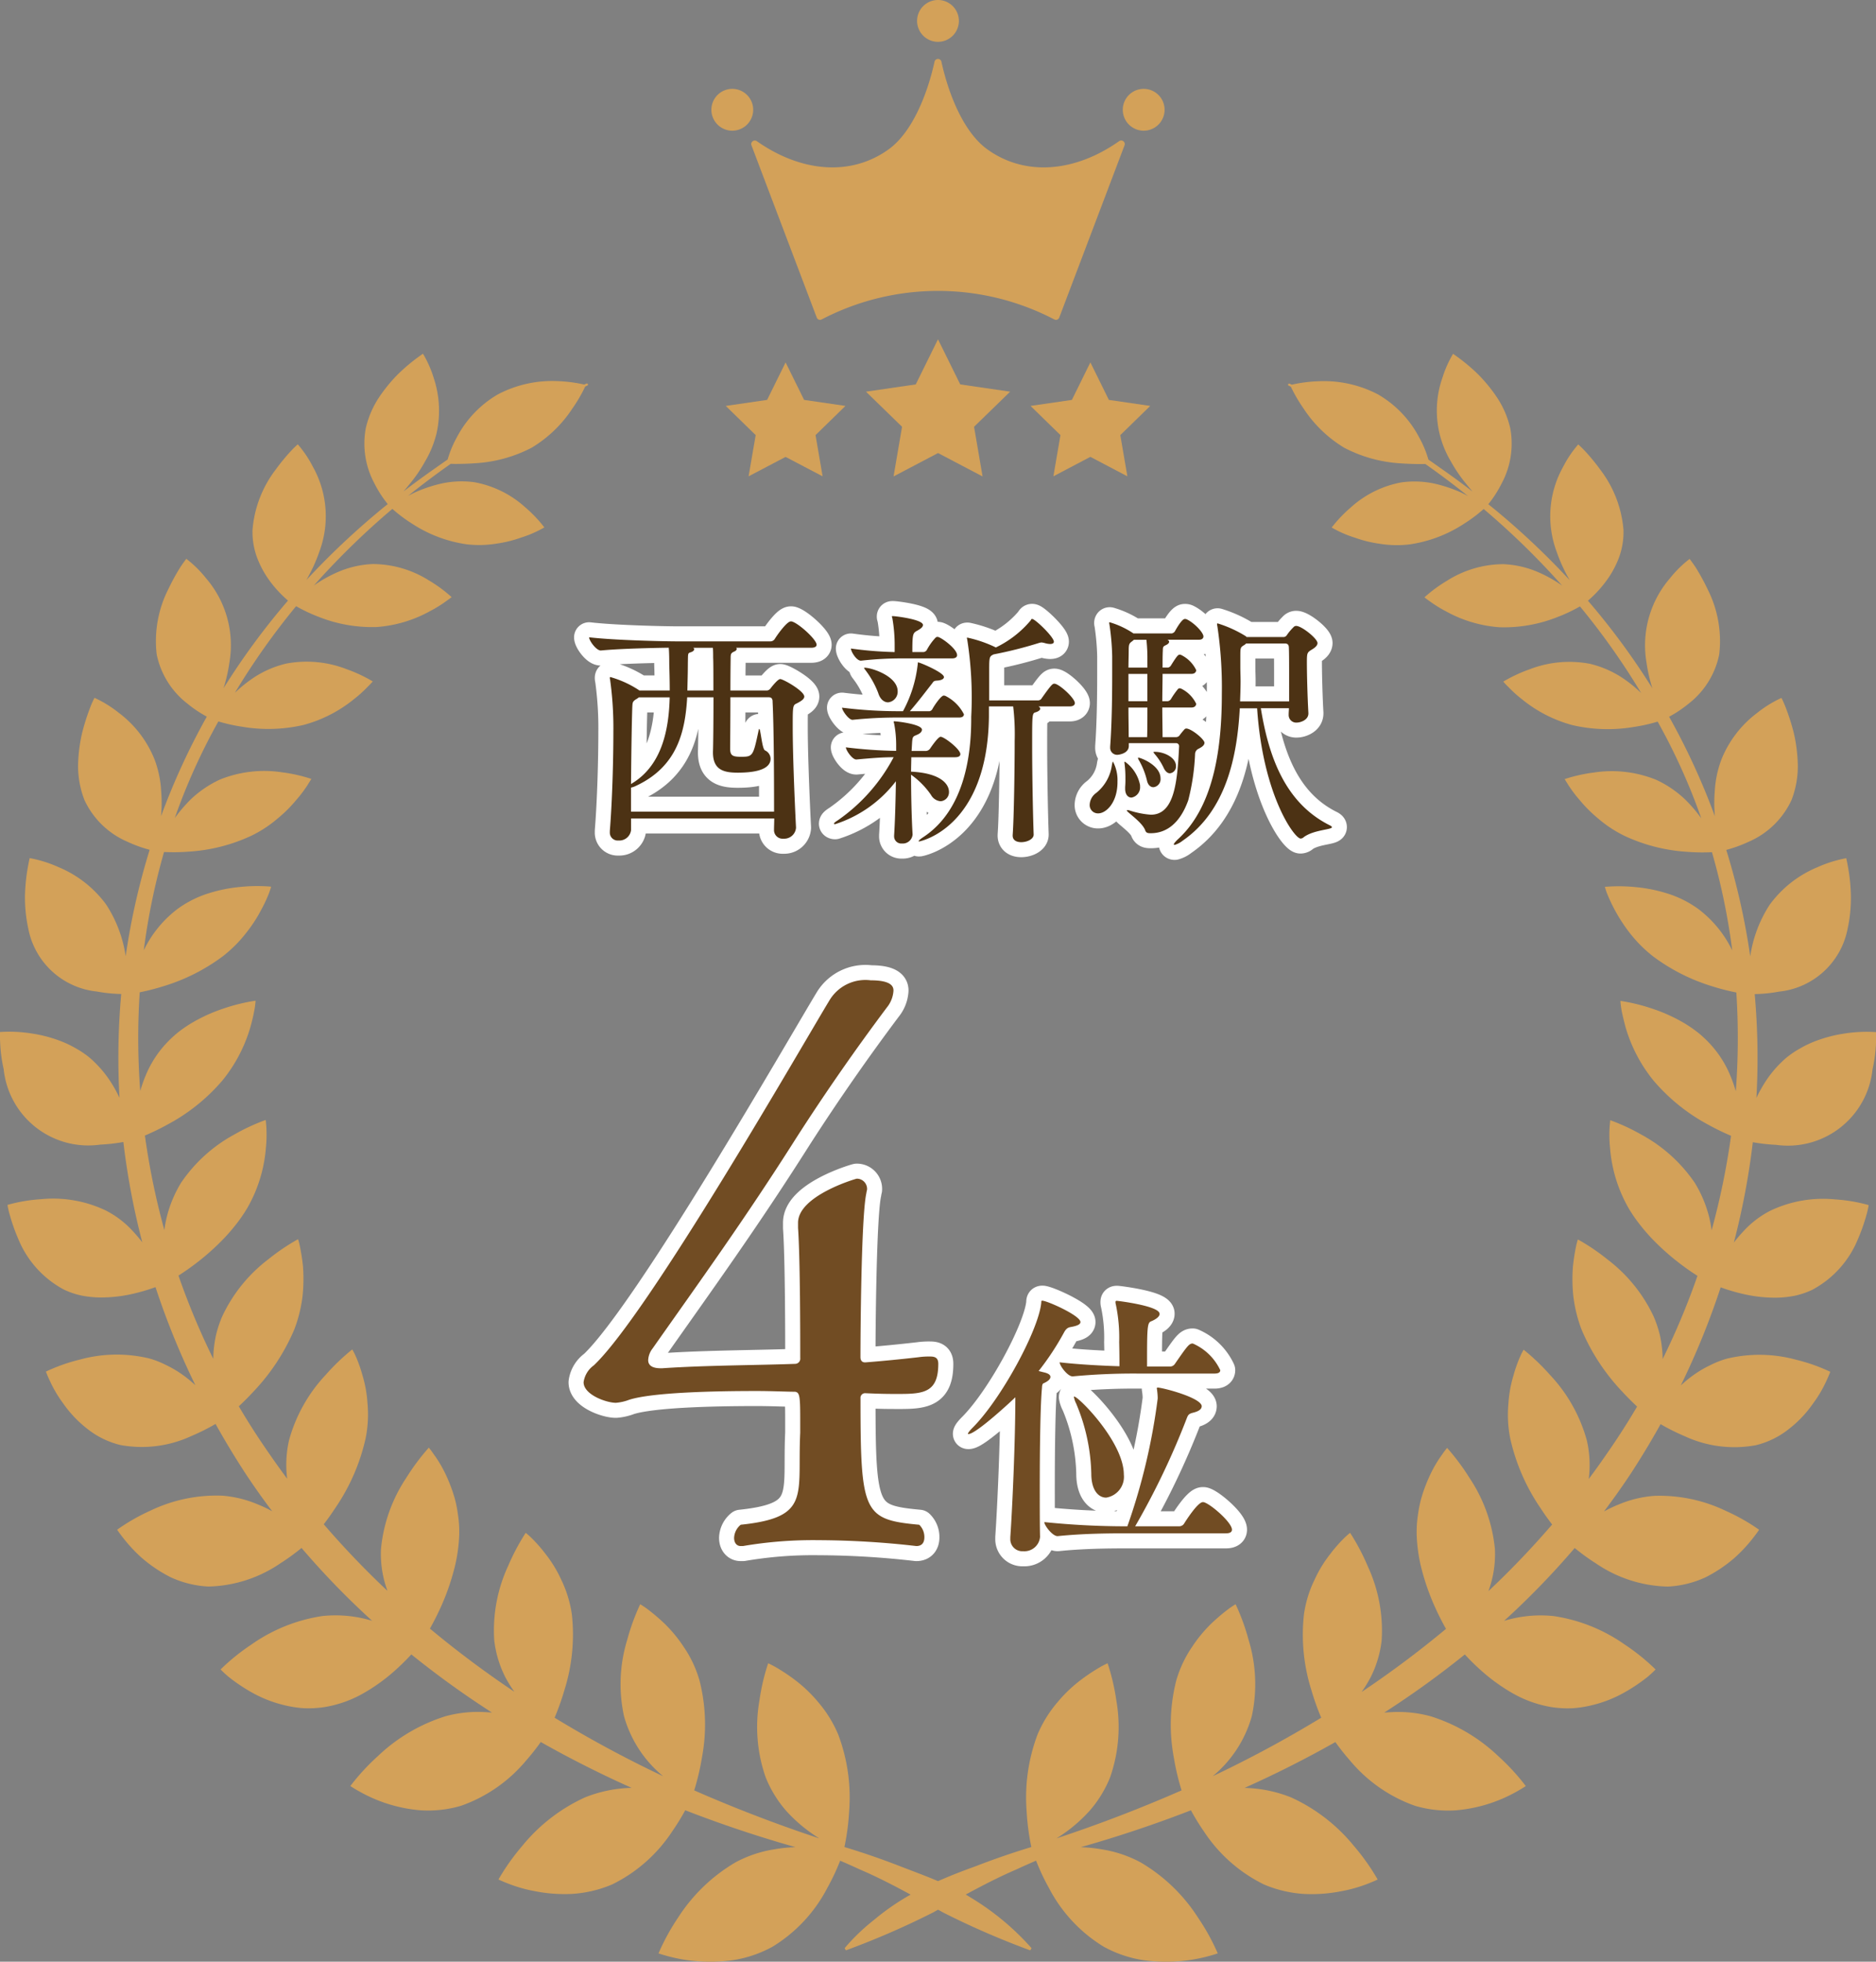
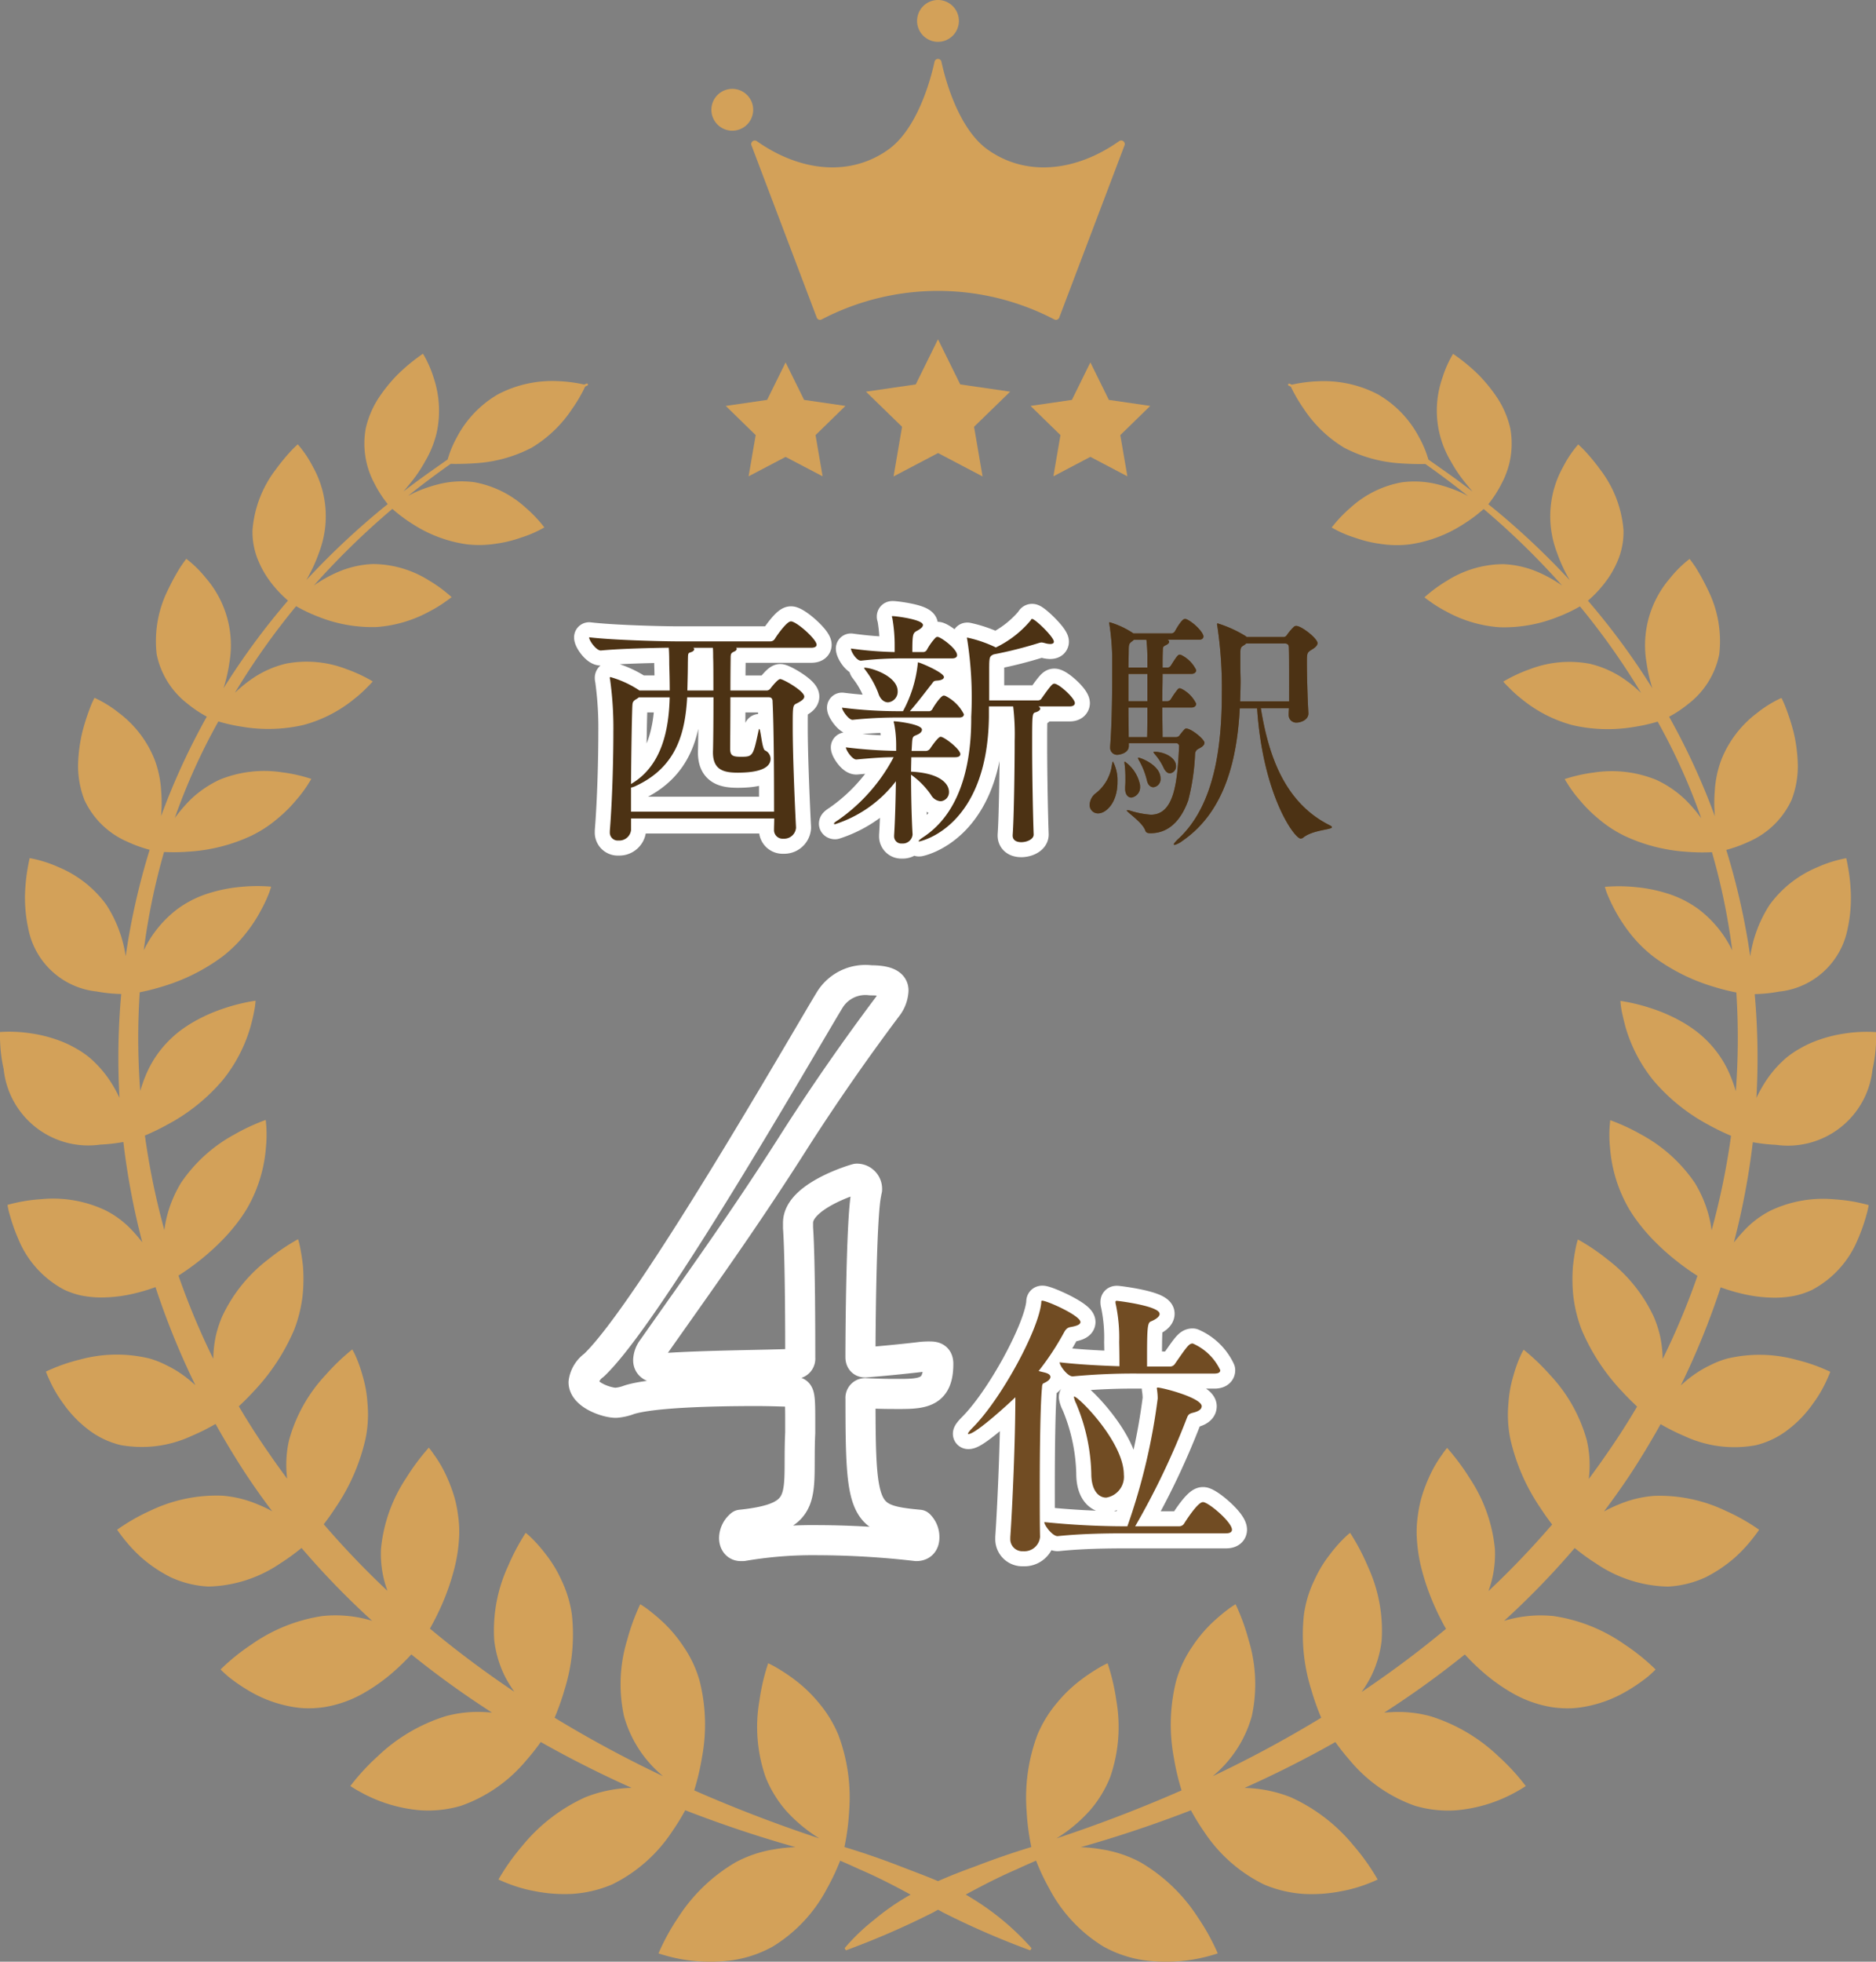
<svg xmlns="http://www.w3.org/2000/svg" width="124.754" height="130.374">
  <rect width="100%" height="100%" fill="#808080" stroke="none" />
  <g data-name="Group 2385">
    <g data-name="Group 4069" fill="#d3a159">
      <path data-name="Path 5539" d="m49.976 9.668 4.337 11.436a.233.233 0 0 0 .334.123 16.723 16.723 0 0 1 15.458 0 .234.234 0 0 0 .336-.123l4.337-11.436a.238.238 0 0 0-.355-.288c-2.89 2.041-6.221 2.384-8.776.538-1.524-1.1-2.545-3.551-3.042-5.814a.234.234 0 0 0-.459 0c-.5 2.263-1.52 4.713-3.042 5.814-2.554 1.847-5.885 1.5-8.777-.538a.238.238 0 0 0-.353.288" />
      <path data-name="Path 5540" d="M62.377 2.78a1.39 1.39 0 1 0-1.391-1.391 1.391 1.391 0 0 0 1.391 1.391" />
      <path data-name="Path 5541" d="M48.698 8.686a1.39 1.39 0 1 0-1.391-1.391 1.391 1.391 0 0 0 1.391 1.391" />
-       <path data-name="Path 5542" d="M76.056 8.686a1.39 1.39 0 1 0-1.391-1.391 1.391 1.391 0 0 0 1.391 1.391" />
      <path data-name="Path 5543" d="M124.753 68.594a9.4 9.4 0 0 0-2.13.1 9.078 9.078 0 0 0-1.94.514 6.928 6.928 0 0 0-.98.472 6.059 6.059 0 0 0-.943.644 7.413 7.413 0 0 0-1.434 1.68 9.1 9.1 0 0 0-.525.963 47.225 47.225 0 0 0-.114-6.9 9.913 9.913 0 0 0 1.615-.164 5.185 5.185 0 0 0 4.56-4.156 9.685 9.685 0 0 0 .222-2.257 12.063 12.063 0 0 0-.172-1.755c-.073-.437-.138-.7-.138-.7a8.447 8.447 0 0 0-1.916.6 7.479 7.479 0 0 0-3.167 2.483 8.548 8.548 0 0 0-1.3 3.439 46.3 46.3 0 0 0-1.594-7.073 9.013 9.013 0 0 0 1.5-.545 5.576 5.576 0 0 0 2.838-2.767 6.219 6.219 0 0 0 .42-2.293 10.455 10.455 0 0 0-.28-2.218 14.7 14.7 0 0 0-.527-1.643c-.077-.2-.149-.36-.2-.469l-.08-.166a7.736 7.736 0 0 0-1.621 1 7.219 7.219 0 0 0-2.375 3.1 7.042 7.042 0 0 0-.441 2.112 9.734 9.734 0 0 0 .009 1.654 46.2 46.2 0 0 0-3.044-6.615 8.125 8.125 0 0 0 1.294-.866 5.522 5.522 0 0 0 2.039-3.279 7.625 7.625 0 0 0-.78-4.343 14.449 14.449 0 0 0-.8-1.458c-.233-.345-.39-.543-.39-.543a7.516 7.516 0 0 0-1.309 1.29 6.817 6.817 0 0 0-1.557 5.6 10.524 10.524 0 0 0 .39 1.71 47.55 47.55 0 0 0-4.285-5.824 7.788 7.788 0 0 0 1.087-1.141 6.436 6.436 0 0 0 .9-1.529 4.913 4.913 0 0 0 .377-2.026 7.606 7.606 0 0 0-1.535-4 13.559 13.559 0 0 0-1.016-1.24c-.276-.291-.459-.448-.459-.448a7.345 7.345 0 0 0-1 1.481 6.735 6.735 0 0 0-.422 5.684 10.653 10.653 0 0 0 .779 1.723l.075.131a51.366 51.366 0 0 0-4.812-4.558c-.2-.166-.4-.325-.6-.489a7.589 7.589 0 0 0 .891-1.385 5.6 5.6 0 0 0 .571-3.654 6.236 6.236 0 0 0-.846-2 10.544 10.544 0 0 0-1.283-1.581 12.372 12.372 0 0 0-1.677-1.374 7.44 7.44 0 0 0-.71 1.6 6.578 6.578 0 0 0 .568 5.555 9.643 9.643 0 0 0 1.053 1.533c.133.17.263.323.388.467a54.418 54.418 0 0 0-2.078-1.522c-.284-.2-.569-.405-.857-.6a9.133 9.133 0 0 0-.075-.237 6.8 6.8 0 0 0-.534-1.225 7.1 7.1 0 0 0-2.739-2.87 7.755 7.755 0 0 0-3.953-.879 9.589 9.589 0 0 0-1.787.228l-.14-.064a.079.079 0 0 0-.1.032.07.07 0 0 0 .039.1c.047.021.092.043.138.065a10.235 10.235 0 0 0 .859 1.471 8.434 8.434 0 0 0 2.7 2.593 9.276 9.276 0 0 0 3.732 1.031c.56.039 1.042.048 1.384.047.1 0 .189 0 .265-.007q1.448 1.019 2.834 2.129c-.159-.084-.325-.17-.51-.256a9.425 9.425 0 0 0-1.8-.584 6.4 6.4 0 0 0-2.089-.067 6.87 6.87 0 0 0-3.393 1.673 8.989 8.989 0 0 0-1.266 1.331 7.579 7.579 0 0 0 1.559.68 8.189 8.189 0 0 0 1.639.4 7.1 7.1 0 0 0 1.981.041 8.914 8.914 0 0 0 3.591-1.352 9.908 9.908 0 0 0 1.337-1 51.279 51.279 0 0 1 5.221 5.094c-.037-.026-.071-.052-.11-.078a8.792 8.792 0 0 0-1.708-.911 6.521 6.521 0 0 0-2.1-.439 7.05 7.05 0 0 0-3.723 1.09 9.385 9.385 0 0 0-1.518 1.115s.14.114.387.286a8.245 8.245 0 0 0 1.042.642 8.61 8.61 0 0 0 3.548 1.059 9.6 9.6 0 0 0 3.889-.685 10.411 10.411 0 0 0 1.475-.7 47.214 47.214 0 0 1 4.069 5.755 8.865 8.865 0 0 0-1.384-1.094 6.75 6.75 0 0 0-2.043-.85 7.331 7.331 0 0 0-3.988.368 9.83 9.83 0 0 0-1.753.82 4.7 4.7 0 0 0 .332.349 8.325 8.325 0 0 0 .911.823 9.008 9.008 0 0 0 3.357 1.72 10.429 10.429 0 0 0 4.1.118 11.371 11.371 0 0 0 1.566-.351 41.064 41.064 0 0 1 2.9 6.421 9.915 9.915 0 0 0-1.087-1.262 7.124 7.124 0 0 0-1.9-1.288 7.838 7.838 0 0 0-4.136-.491 10.485 10.485 0 0 0-1.961.439l.065.108.189.3a8.252 8.252 0 0 0 .747.988 9.106 9.106 0 0 0 1.24 1.236 8.184 8.184 0 0 0 1.781 1.161 11.508 11.508 0 0 0 4.156 1.042 12.823 12.823 0 0 0 1.617.022 43.359 43.359 0 0 1 1.35 6.533 7.553 7.553 0 0 0-2.269-2.765 7.1 7.1 0 0 0-2.11-1.042 10.051 10.051 0 0 0-2.005-.4 11.279 11.279 0 0 0-2.087-.022 4.466 4.466 0 0 0 .151.456 11 11 0 0 0 1.509 2.616 8.916 8.916 0 0 0 1.548 1.55 12.787 12.787 0 0 0 4.012 2.013 14.706 14.706 0 0 0 1.522.386 46.954 46.954 0 0 1-.035 6.563 9.387 9.387 0 0 0-.355-1.014 7.081 7.081 0 0 0-1.3-2.071 7.537 7.537 0 0 0-.913-.855 8.875 8.875 0 0 0-1.006-.67 10.954 10.954 0 0 0-1.968-.874 12.321 12.321 0 0 0-2.13-.521 4.414 4.414 0 0 0 .052.48c.041.3.151.732.278 1.23a10.053 10.053 0 0 0 1.875 3.592 12.55 12.55 0 0 0 3.682 2.952 15.827 15.827 0 0 0 1.468.713 48.789 48.789 0 0 1-1.292 6.281 7.983 7.983 0 0 0-.153-.838 8.12 8.12 0 0 0-.963-2.313 10.11 10.11 0 0 0-3.54-3.2 13.319 13.319 0 0 0-2.086-.967s-.022.194-.045.519a8.448 8.448 0 0 0 .035 1.346 9.519 9.519 0 0 0 1.26 4.029 9.871 9.871 0 0 0 .736 1.062 12.262 12.262 0 0 0 .823.95 16.039 16.039 0 0 0 1.736 1.553c.476.37.909.665 1.257.885a48.569 48.569 0 0 1-2.317 5.532c0-.116 0-.228-.009-.345a8.479 8.479 0 0 0-.166-1.214 7.8 7.8 0 0 0-.413-1.253 10.192 10.192 0 0 0-3.075-3.807 13.946 13.946 0 0 0-1.974-1.333 4.8 4.8 0 0 0-.129.5 13.15 13.15 0 0 0-.2 1.314 10.858 10.858 0 0 0 .022 1.9 9.274 9.274 0 0 0 .556 2.285 13.8 13.8 0 0 0 2.728 4.143c.349.379.678.7.962.965a47.274 47.274 0 0 1-1.96 3.058q-.608.888-1.251 1.751v-.022a7.323 7.323 0 0 0-.131-2.536 10.339 10.339 0 0 0-2.439-4.343 14.46 14.46 0 0 0-1.764-1.688 4.558 4.558 0 0 0-.232.458 8.825 8.825 0 0 0-.444 1.257 8.116 8.116 0 0 0-.336 1.871 8.014 8.014 0 0 0 .129 2.354 13.37 13.37 0 0 0 2.013 4.6c.271.416.534.777.765 1.079a58.472 58.472 0 0 1-4.236 4.427 7.142 7.142 0 0 0 .431-2.789 10.263 10.263 0 0 0-1.688-4.73 14.805 14.805 0 0 0-1.492-2 4.851 4.851 0 0 0-.316.422 7.98 7.98 0 0 0-.708 1.156 10.488 10.488 0 0 0-.7 1.794 8.555 8.555 0 0 0-.22 1.12 7.557 7.557 0 0 0-.08 1.242 10.585 10.585 0 0 0 .405 2.6 15.453 15.453 0 0 0 .835 2.293c.25.553.5 1.027.711 1.4a67.05 67.05 0 0 1-5.613 4.194 8.538 8.538 0 0 0 .586-.947 7.228 7.228 0 0 0 .745-2.45 10.143 10.143 0 0 0-.922-4.961 14.5 14.5 0 0 0-1.173-2.218 4.859 4.859 0 0 0-.409.364 9.6 9.6 0 0 0-.924 1.059 8.26 8.26 0 0 0-1.031 1.694 7.7 7.7 0 0 0-.706 2.308 12.227 12.227 0 0 0 .5 5.043 16.434 16.434 0 0 0 .648 1.819 78.16 78.16 0 0 1-7.215 3.887 7.95 7.95 0 0 0 2.6-3.992 10.046 10.046 0 0 0-.213-5.067 14.339 14.339 0 0 0-.864-2.369 5.135 5.135 0 0 0-.476.317 12.944 12.944 0 0 0-1.117.945 9.287 9.287 0 0 0-1.307 1.58 7.74 7.74 0 0 0-1.049 2.235 11.876 11.876 0 0 0-.161 5.1 16 16 0 0 0 .517 2.192l-.092.041a95.724 95.724 0 0 1-8.229 3.152c.151-.093.306-.194.467-.308a10.073 10.073 0 0 0 1.725-1.514 7.738 7.738 0 0 0 1.382-2.252 10.171 10.171 0 0 0 .407-5.1 14.248 14.248 0 0 0-.579-2.465 5.81 5.81 0 0 0-.53.273 12.651 12.651 0 0 0-1.264.844 9.324 9.324 0 0 0-1.533 1.466 8.186 8.186 0 0 0-1.333 2.151 11.871 11.871 0 0 0-.724 5.114 15.769 15.769 0 0 0 .306 2.34l.007.024q-1.882.571-3.734 1.288c-.831.3-1.66.618-2.472.98-.825-.353-1.665-.659-2.493-.98q-1.848-.72-3.734-1.288l.007-.024a15.7 15.7 0 0 0 .308-2.34 11.845 11.845 0 0 0-.726-5.114 8.183 8.183 0 0 0-1.331-2.151 9.324 9.324 0 0 0-1.533-1.466 12.425 12.425 0 0 0-1.266-.844 6.084 6.084 0 0 0-.528-.273 14.039 14.039 0 0 0-.579 2.465 10.171 10.171 0 0 0 .407 5.1 7.774 7.774 0 0 0 1.38 2.252 10.083 10.083 0 0 0 1.727 1.514c.159.114.316.215.467.308a95.013 95.013 0 0 1-8.23-3.152l-.09-.041a16.29 16.29 0 0 0 .517-2.192 11.849 11.849 0 0 0-.162-5.1 7.69 7.69 0 0 0-1.047-2.235 9.288 9.288 0 0 0-1.307-1.58 12.921 12.921 0 0 0-1.118-.945 5.305 5.305 0 0 0-.474-.317 14.34 14.34 0 0 0-.865 2.369 10.026 10.026 0 0 0-.213 5.067 7.938 7.938 0 0 0 2.6 3.992 78.16 78.16 0 0 1-7.215-3.887 16.845 16.845 0 0 0 .648-1.819 12.293 12.293 0 0 0 .5-5.043 7.807 7.807 0 0 0-.706-2.308 8.259 8.259 0 0 0-1.031-1.694 9.805 9.805 0 0 0-.924-1.059 4.867 4.867 0 0 0-.409-.364 14.593 14.593 0 0 0-1.168 2.201 10.164 10.164 0 0 0-.922 4.961 7.27 7.27 0 0 0 .745 2.45 8.839 8.839 0 0 0 .588.947 67.068 67.068 0 0 1-5.613-4.194c.211-.373.461-.848.711-1.4a15.462 15.462 0 0 0 .833-2.293 10.587 10.587 0 0 0 .407-2.6 7.551 7.551 0 0 0-.08-1.242 8.555 8.555 0 0 0-.22-1.12 10.493 10.493 0 0 0-.7-1.794 7.966 7.966 0 0 0-.71-1.156 4.652 4.652 0 0 0-.314-.422 14.9 14.9 0 0 0-1.494 2 10.262 10.262 0 0 0-1.686 4.73 7.074 7.074 0 0 0 .431 2.789 58.131 58.131 0 0 1-4.238-4.427c.233-.3.495-.663.767-1.079a13.334 13.334 0 0 0 2.011-4.6 7.956 7.956 0 0 0 .131-2.354 8.114 8.114 0 0 0-.336-1.871 8.827 8.827 0 0 0-.444-1.257 4.29 4.29 0 0 0-.233-.458 14.461 14.461 0 0 0-1.764 1.688 10.358 10.358 0 0 0-2.439 4.343 7.365 7.365 0 0 0-.129 2.536v.022q-.641-.863-1.251-1.751a46.982 46.982 0 0 1-1.961-3.058c.284-.263.612-.586.962-.965a13.8 13.8 0 0 0 2.728-4.143 9.275 9.275 0 0 0 .556-2.285 11.05 11.05 0 0 0 .022-1.9c-.052-.543-.14-.991-.2-1.314a4.785 4.785 0 0 0-.129-.5 14 14 0 0 0-1.972 1.333 10.174 10.174 0 0 0-3.075 3.807 7.623 7.623 0 0 0-.413 1.253 8.225 8.225 0 0 0-.166 1.214c-.007.118-.007.23-.011.345a48.919 48.919 0 0 1-2.315-5.532c.345-.22.779-.515 1.257-.885a16.026 16.026 0 0 0 1.735-1.553 12.29 12.29 0 0 0 .825-.95 10.147 10.147 0 0 0 .736-1.062 9.518 9.518 0 0 0 1.26-4.029 8.639 8.639 0 0 0 .034-1.346c-.021-.325-.045-.519-.045-.519a13.407 13.407 0 0 0-2.086.967 10.089 10.089 0 0 0-3.538 3.2 8.12 8.12 0 0 0-.963 2.313 7.511 7.511 0 0 0-.153.838 48.8 48.8 0 0 1-1.294-6.281 15.817 15.817 0 0 0 1.469-.713 12.549 12.549 0 0 0 3.686-2.948 10.044 10.044 0 0 0 1.873-3.592 12.347 12.347 0 0 0 .278-1.23c.047-.3.054-.48.054-.48a12.36 12.36 0 0 0-2.132.521 10.88 10.88 0 0 0-1.966.874 8.561 8.561 0 0 0-1.006.67 7.537 7.537 0 0 0-.913.855 7.088 7.088 0 0 0-1.3 2.071 9.381 9.381 0 0 0-.353 1.014 46.657 46.657 0 0 1-.035-6.563 14.691 14.691 0 0 0 1.52-.386 12.794 12.794 0 0 0 4.014-2.013 8.836 8.836 0 0 0 1.546-1.55 9.455 9.455 0 0 0 .976-1.488 9.586 9.586 0 0 0 .532-1.128c.108-.284.153-.456.153-.456a11.285 11.285 0 0 0-2.087.022 10.093 10.093 0 0 0-2.007.4 7.113 7.113 0 0 0-2.108 1.042 7.553 7.553 0 0 0-2.269 2.765 43.583 43.583 0 0 1 1.348-6.533 12.851 12.851 0 0 0 1.619-.022 11.5 11.5 0 0 0 4.154-1.042 8.092 8.092 0 0 0 1.781-1.161 9.019 9.019 0 0 0 1.242-1.236 8.233 8.233 0 0 0 .747-.988c.08-.131.144-.232.187-.3l.065-.108a10.437 10.437 0 0 0-1.959-.439 7.844 7.844 0 0 0-4.138.491 7.186 7.186 0 0 0-1.9 1.288 10.052 10.052 0 0 0-1.085 1.262 40.891 40.891 0 0 1 2.9-6.421 11.373 11.373 0 0 0 1.567.351 10.43 10.43 0 0 0 4.1-.118 9.008 9.008 0 0 0 3.357-1.72 8.319 8.319 0 0 0 .911-.823c.218-.213.332-.349.332-.349a9.893 9.893 0 0 0-1.755-.82 7.324 7.324 0 0 0-3.986-.368 6.75 6.75 0 0 0-2.043.85 8.976 8.976 0 0 0-1.385 1.094 47.639 47.639 0 0 1 4.071-5.757 10.568 10.568 0 0 0 1.477.7 9.6 9.6 0 0 0 3.889.685 8.591 8.591 0 0 0 3.546-1.059 8.113 8.113 0 0 0 1.042-.642c.246-.172.388-.286.388-.286a9.492 9.492 0 0 0-1.518-1.115 7.05 7.05 0 0 0-3.724-1.083 6.51 6.51 0 0 0-2.1.439 8.865 8.865 0 0 0-1.71.911c-.039.026-.073.052-.11.078a51.3 51.3 0 0 1 5.222-5.094 9.785 9.785 0 0 0 1.337 1 8.914 8.914 0 0 0 3.591 1.352 7.1 7.1 0 0 0 1.981-.041 8.191 8.191 0 0 0 1.639-.4 7.639 7.639 0 0 0 1.559-.68 8.986 8.986 0 0 0-1.266-1.331 6.87 6.87 0 0 0-3.393-1.673 6.4 6.4 0 0 0-2.089.067 9.426 9.426 0 0 0-1.8.584c-.185.086-.353.172-.512.256q1.384-1.112 2.836-2.129c.075 0 .162.006.265.007.342 0 .823-.007 1.384-.047a9.268 9.268 0 0 0 3.731-1.031 8.4 8.4 0 0 0 2.7-2.593 10.053 10.053 0 0 0 .859-1.471c.047-.022.093-.045.14-.065a.072.072 0 0 0 .039-.1.079.079 0 0 0-.1-.032l-.142.064a9.587 9.587 0 0 0-1.785-.228 7.751 7.751 0 0 0-3.953.879 7.106 7.106 0 0 0-2.741 2.87 6.909 6.909 0 0 0-.532 1.225c-.03.09-.054.168-.075.237-.288.2-.573.4-.857.6-.7.491-1.4 1-2.078 1.522.125-.144.254-.3.388-.467a9.519 9.519 0 0 0 1.051-1.533 6.826 6.826 0 0 0 .769-1.9 6.9 6.9 0 0 0-.2-3.654 7.277 7.277 0 0 0-.711-1.6 12.3 12.3 0 0 0-1.675 1.374 10.319 10.319 0 0 0-1.283 1.581 6.237 6.237 0 0 0-.846 2 5.6 5.6 0 0 0 .569 3.654 7.672 7.672 0 0 0 .892 1.385c-.2.164-.407.323-.6.489a51.368 51.368 0 0 0-4.812 4.558c.024-.043.049-.084.073-.131a10.653 10.653 0 0 0 .78-1.723 6.729 6.729 0 0 0-.424-5.684 7.391 7.391 0 0 0-1-1.481 6.374 6.374 0 0 0-.459.448 13.548 13.548 0 0 0-1.016 1.24 7.591 7.591 0 0 0-1.535 4 4.883 4.883 0 0 0 .377 2.026 6.5 6.5 0 0 0 .894 1.529 7.876 7.876 0 0 0 1.089 1.141 47.346 47.346 0 0 0-4.285 5.824 10.73 10.73 0 0 0 .39-1.71 6.817 6.817 0 0 0-1.557-5.6 7.413 7.413 0 0 0-1.311-1.29s-.155.2-.388.543a14.437 14.437 0 0 0-.8 1.458 7.641 7.641 0 0 0-.782 4.343 5.533 5.533 0 0 0 2.041 3.279 8.127 8.127 0 0 0 1.292.866 46.187 46.187 0 0 0-3.042 6.615 9.558 9.558 0 0 0 .008-1.654 6.983 6.983 0 0 0-.439-2.112 7.233 7.233 0 0 0-2.375-3.1 7.789 7.789 0 0 0-1.621-1s-.028.058-.082.166a5.074 5.074 0 0 0-.2.469 14.7 14.7 0 0 0-.527 1.643 10.451 10.451 0 0 0-.282 2.218 6.259 6.259 0 0 0 .422 2.293 5.569 5.569 0 0 0 2.838 2.767 8.956 8.956 0 0 0 1.5.545 46.32 46.32 0 0 0-1.595 7.073 8.549 8.549 0 0 0-1.3-3.439 7.491 7.491 0 0 0-3.167-2.483 8.448 8.448 0 0 0-1.916-.6s-.065.263-.138.7a12.309 12.309 0 0 0-.174 1.755 9.789 9.789 0 0 0 .224 2.257 5.185 5.185 0 0 0 4.558 4.156 9.932 9.932 0 0 0 1.617.164 47.212 47.212 0 0 0-.114 6.9 9.107 9.107 0 0 0-.525-.963 7.508 7.508 0 0 0-1.434-1.68 6.06 6.06 0 0 0-.943-.644 6.947 6.947 0 0 0-.982-.472 9.023 9.023 0 0 0-1.94-.514 9.384 9.384 0 0 0-2.129-.1s-.008.273.017.719a9.76 9.76 0 0 0 .233 1.751 5.658 5.658 0 0 0 6.423 5.013 11.664 11.664 0 0 0 1.537-.174 49.1 49.1 0 0 0 1.258 6.666c-.19-.246-.4-.495-.624-.736a6.329 6.329 0 0 0-1.789-1.371 8.147 8.147 0 0 0-4.315-.758 10.677 10.677 0 0 0-2.235.379 5.326 5.326 0 0 0 .153.67 12.065 12.065 0 0 0 .566 1.6 6.67 6.67 0 0 0 3.036 3.361 5.338 5.338 0 0 0 1.143.39 6.734 6.734 0 0 0 1.182.131 9.3 9.3 0 0 0 2.181-.226 12.446 12.446 0 0 0 1.581-.461 51.481 51.481 0 0 0 2.65 6.516l-.114-.1a7.98 7.98 0 0 0-.833-.659 7.036 7.036 0 0 0-.988-.571 6.173 6.173 0 0 0-1.111-.441 9.257 9.257 0 0 0-4.629.069 11.77 11.77 0 0 0-2.263.8s.09.25.276.644a8.316 8.316 0 0 0 .887 1.49 7.693 7.693 0 0 0 1.559 1.645 5.687 5.687 0 0 0 2.228 1.1 7.843 7.843 0 0 0 4.731-.6 13.868 13.868 0 0 0 1.6-.8q.9 1.613 1.918 3.183.882 1.342 1.848 2.618a8.669 8.669 0 0 0-.971-.459 7.474 7.474 0 0 0-2.356-.575 10.164 10.164 0 0 0-4.782 1 13.03 13.03 0 0 0-2.2 1.262s.144.224.418.569a10.067 10.067 0 0 0 1.2 1.286 9.386 9.386 0 0 0 1.931 1.3 6.75 6.75 0 0 0 2.517.622 8.811 8.811 0 0 0 4.772-1.533 14.358 14.358 0 0 0 1.423-1.031 53.637 53.637 0 0 0 4.694 4.84 8.4 8.4 0 0 0-3.3-.316 11.026 11.026 0 0 0-4.735 1.9 13.834 13.834 0 0 0-2.041 1.649s.185.2.523.486a11.537 11.537 0 0 0 1.475 1 8.309 8.309 0 0 0 2.211.883 7.483 7.483 0 0 0 1.3.207 7.115 7.115 0 0 0 1.387-.071 7.755 7.755 0 0 0 2.584-.911 12.12 12.12 0 0 0 2.031-1.447 15.24 15.24 0 0 0 1.173-1.145 61.2 61.2 0 0 0 5.362 3.865 11.556 11.556 0 0 0-.5-.032 8.135 8.135 0 0 0-2.582.274 11.478 11.478 0 0 0-4.517 2.663 14.66 14.66 0 0 0-1.819 1.977s.222.153.616.37a9.871 9.871 0 0 0 4.018 1.24 7.743 7.743 0 0 0 2.737-.3 9.927 9.927 0 0 0 4.332-3.021 15.358 15.358 0 0 0 .96-1.214q2.93 1.655 6.042 3.047a8.884 8.884 0 0 0-3.092.629 11.585 11.585 0 0 0-4.2 3.251 14.706 14.706 0 0 0-1.563 2.209s.245.121.667.282a9.531 9.531 0 0 0 1.751.495 10.227 10.227 0 0 0 2.444.183 8.065 8.065 0 0 0 2.707-.635 10.09 10.09 0 0 0 3.983-3.518 15.1 15.1 0 0 0 .868-1.408q3.591 1.395 7.334 2.453a9.672 9.672 0 0 0-1.453.151 8.069 8.069 0 0 0-2.523.85 11.37 11.37 0 0 0-3.835 3.682 14.5 14.5 0 0 0-1.3 2.376s.256.093.7.207a10.242 10.242 0 0 0 1.8.308 11.015 11.015 0 0 0 2.457-.065 7.966 7.966 0 0 0 2.636-.9 9.914 9.914 0 0 0 3.619-3.874 14.983 14.983 0 0 0 .868-1.837c.444.192.883.388 1.309.584 1.141.487 2.263 1.068 3.376 1.671a15.922 15.922 0 0 0-2.442 1.688 13.39 13.39 0 0 0-1.946 1.871l.084.146a54.306 54.306 0 0 0 5.8-2.519c.11-.062.22-.123.331-.183.11.06.22.121.329.183a54.1 54.1 0 0 0 5.8 2.519l.086-.146a17.337 17.337 0 0 0-4.076-3.38c-.1-.064-.2-.123-.3-.183 1.111-.6 2.231-1.182 3.366-1.667.426-.2.865-.392 1.311-.586a14.7 14.7 0 0 0 .868 1.839 9.913 9.913 0 0 0 3.619 3.874 7.942 7.942 0 0 0 2.635.9 11.034 11.034 0 0 0 2.459.065 10.306 10.306 0 0 0 1.8-.308c.441-.114.7-.207.7-.207a14.425 14.425 0 0 0-1.309-2.373 11.363 11.363 0 0 0-3.833-3.682 8.085 8.085 0 0 0-2.522-.85 9.723 9.723 0 0 0-1.453-.151 82.551 82.551 0 0 0 7.334-2.453 14.655 14.655 0 0 0 .866 1.408 10.1 10.1 0 0 0 3.983 3.518 8.076 8.076 0 0 0 2.709.635 10.2 10.2 0 0 0 2.442-.183 9.556 9.556 0 0 0 1.753-.495c.422-.161.665-.282.665-.282a14.594 14.594 0 0 0-1.561-2.209 11.585 11.585 0 0 0-4.2-3.251 8.893 8.893 0 0 0-3.092-.629q3.106-1.389 6.04-3.047a15.425 15.425 0 0 0 .962 1.214 9.931 9.931 0 0 0 4.33 3.021 7.758 7.758 0 0 0 2.739.3 9.9 9.9 0 0 0 4.018-1.24c.392-.217.614-.37.614-.37a14.558 14.558 0 0 0-1.817-1.977 11.492 11.492 0 0 0-4.517-2.663 8.14 8.14 0 0 0-2.582-.274c-.172.006-.338.019-.5.032a61.485 61.485 0 0 0 5.362-3.865 14.923 14.923 0 0 0 1.173 1.145 12.175 12.175 0 0 0 2.03 1.447 7.783 7.783 0 0 0 2.584.911 7.13 7.13 0 0 0 1.387.071 7.481 7.481 0 0 0 1.3-.207 8.283 8.283 0 0 0 2.211-.883 11.639 11.639 0 0 0 1.477-1c.338-.289.523-.486.523-.486a13.835 13.835 0 0 0-2.041-1.649 11.024 11.024 0 0 0-4.737-1.9 8.387 8.387 0 0 0-3.294.316 53.641 53.641 0 0 0 4.694-4.84 14.127 14.127 0 0 0 1.423 1.031 8.8 8.8 0 0 0 4.771 1.533 6.76 6.76 0 0 0 2.519-.622 9.437 9.437 0 0 0 1.931-1.3 10.2 10.2 0 0 0 1.2-1.286c.273-.345.418-.569.418-.569a13 13 0 0 0-2.207-1.251 10.159 10.159 0 0 0-4.782-1 7.5 7.5 0 0 0-2.356.575 8.64 8.64 0 0 0-.969.459c.64-.851 1.26-1.723 1.848-2.618q1.019-1.571 1.916-3.183a14.023 14.023 0 0 0 1.6.8 7.847 7.847 0 0 0 4.733.6 5.667 5.667 0 0 0 2.226-1.1 7.6 7.6 0 0 0 1.559-1.645 8.342 8.342 0 0 0 .889-1.49c.187-.394.276-.644.276-.644a11.832 11.832 0 0 0-2.263-.8 9.257 9.257 0 0 0-4.629-.069 6.175 6.175 0 0 0-1.111.441 6.932 6.932 0 0 0-.988.571 7.8 7.8 0 0 0-.833.659l-.114.1a51.479 51.479 0 0 0 2.65-6.516 12.446 12.446 0 0 0 1.581.461 9.288 9.288 0 0 0 2.181.226 6.733 6.733 0 0 0 1.18-.131 5.353 5.353 0 0 0 1.145-.39 6.669 6.669 0 0 0 3.036-3.361 12.066 12.066 0 0 0 .566-1.6 5.332 5.332 0 0 0 .153-.67 10.741 10.741 0 0 0-2.235-.379 8.156 8.156 0 0 0-4.317.758 6.318 6.318 0 0 0-1.787 1.371c-.226.241-.433.489-.626.736a49.1 49.1 0 0 0 1.26-6.666 11.624 11.624 0 0 0 1.537.174 5.658 5.658 0 0 0 6.423-5.013 9.766 9.766 0 0 0 .233-1.751c.024-.446.017-.719.017-.719" />
      <path data-name="Path 5544" d="m63.857 25.548-1.481-3-1.479 3-3.31.482 2.4 2.334-.566 3.3 2.959-1.555 2.961 1.555-.566-3.3 2.4-2.334Z" />
      <path data-name="Path 5545" d="m52.242 30.366 2.462 1.29-.471-2.739 1.99-1.94-2.75-.4-1.23-2.491-1.23 2.491-2.75.4 1.99 1.94-.471 2.739Z" />
      <path data-name="Path 5546" d="m74.971 31.656-.471-2.739 1.99-1.94-2.75-.4-1.23-2.493-1.229 2.493-2.75.4 1.99 1.94-.471 2.739 2.459-1.294Z" />
    </g>
    <path data-name="Path 5547" d="M54.304 42.85c0 .1-.084.2-.37.2h-4.976a.128.128 0 0 1 .034.084c0 .05-.05.118-.168.168-.235.1-.218.2-.235.319 0 .065-.017 1.092-.017 2.27h2.437a.352.352 0 0 0 .252-.17c.136-.168.472-.59.624-.59.2 0 1.6.792 1.6 1.163 0 .164-.2.3-.5.454-.269.118-.269.185-.269 1.578 0 1.75.118 4.675.218 6.658v.034a.788.788 0 0 1-.84.721.571.571 0 0 1-.622-.586c0-.235.015-.487.015-.758h-9.522v.773a.786.786 0 0 1-.84.691.524.524 0 0 1-.571-.555v-.084c.168-2.1.235-4.808.235-6.556a23.244 23.244 0 0 0-.218-3.5.379.379 0 0 1-.017-.118c0-.034.017-.05.034-.05a6.86 6.86 0 0 1 1.832.825l.1.067h2.017c0-.64-.017-1.229-.032-1.75 0-.2 0-.773-.034-1.092-1.195.017-3.262.065-4.507.185h-.015c-.3 0-.773-.655-.773-.876 1.714.2 5.008.271 5.966.271h6.087a.349.349 0 0 0 .286-.151c.151-.252.807-1.178 1.075-1.178a.213.213 0 0 1 .1.017c.471.153 1.613 1.2 1.613 1.531m-2.924 3.749c-.019-.187-.1-.254-.254-.254h-2.554c0 1.565-.017 3.245-.017 3.4 0 .47.151.555.723.555.79 0 .807-.052 1.16-1.7q.025-.151.05-.151c.1 0 .185 1.344.387 1.428a.625.625 0 0 1 .37.553c0 .844-1.428.926-2.185.926-.907 0-1.647-.168-1.647-1.344v-.052c.017-.386.034-2.065.034-3.613h-1.748c-.136 2.321-.674 4.606-3.4 5.883a1.451 1.451 0 0 1-.336.119v1.6h9.513c0-2.472-.015-5.682-.1-7.345m-8.893-.254a1.047 1.047 0 0 1-.2.136c-.218.151-.218.2-.235.538-.034.924-.067 3.025-.084 5.092a1.415 1.415 0 0 1 .151-.1c1.932-1.227 2.369-3.581 2.42-5.665Zm4.942-2.657c0-.185 0-.435-.017-.637h-1.311a.123.123 0 0 1 .067.1c0 .065-.067.151-.235.2-.2.067-.17.067-.185.706 0 .586-.019 1.21-.034 1.834h1.731c0-1.046 0-1.934-.017-2.205" fill="#714c23" />
    <path data-name="Path 5548" d="M63.863 50.126c0 .1-.084.2-.353.2h-2.909c0 .286-.015.622-.015.958h.015c1.951.1 2.506.823 2.506 1.344a.6.6 0 0 1-.555.622.805.805 0 0 1-.64-.42 5.342 5.342 0 0 0-1.326-1.344c0 1.311.034 2.859.1 3.951v.034a.655.655 0 0 1-.706.588.475.475 0 0 1-.521-.487v-.052c.067-1.057.1-2.4.118-3.6a8.271 8.271 0 0 1-4.05 2.857c-.035 0-.069-.017-.069-.034 0-.049.084-.118.269-.235a11.764 11.764 0 0 0 3.7-4.184c-.706 0-1.378.05-2.47.151h-.017c-.269 0-.689-.622-.689-.807a31.449 31.449 0 0 0 3.344.235v-.4a7.614 7.614 0 0 0-.134-1.413.756.756 0 0 1-.034-.134c0-.017.017-.017.067-.017.151 0 1.817.187 1.817.555 0 .118-.1.235-.288.321-.284.133-.336.084-.368.521l-.034.571h.975a.374.374 0 0 0 .252-.151c.538-.79.672-.79.706-.79.235 0 1.311.823 1.311 1.16m.235-2.657c0 .118-.084.218-.319.218h-3.984a28.514 28.514 0 0 0-3.092.151h-.017c-.252 0-.691-.622-.691-.807a30.212 30.212 0 0 0 3.833.235h.218a8.446 8.446 0 0 0 .975-3.075c.019-.118 0-.168.034-.168.118 0 1.716.672 1.716.975 0 .118-.151.218-.472.235-.235.017-.217.067-.351.235-.319.4-.857 1.126-1.445 1.8h1.311a.292.292 0 0 0 .183-.134c.1-.2.573-.907.758-.907a.594.594 0 0 1 .1.017 2.757 2.757 0 0 1 1.244 1.227m-.454-3.932c0 .1-.067.218-.336.218h-3.228a24.389 24.389 0 0 0-2.823.151h-.017c-.286 0-.655-.6-.655-.807a24.783 24.783 0 0 0 2.907.235v-.42a10.321 10.321 0 0 0-.151-1.817c-.017-.067-.034-.1-.034-.118 0-.034.017-.034.067-.034.185 0 2 .22 2 .588 0 .118-.118.235-.368.372-.3.166-.338.185-.338 1.428h.739a.286.286 0 0 0 .22-.134 3.84 3.84 0 0 1 .588-.825.186.186 0 0 1 .134-.048c.2 0 1.294.788 1.294 1.21m-3.951 2.4a.71.71 0 0 1-.639.739c-.252 0-.521-.185-.655-.622a6.011 6.011 0 0 0-.807-1.462c-.084-.118-.134-.168-.134-.2a.059.059 0 0 1 .034-.017c.487 0 2.2.571 2.2 1.563m11.784.79c0 .1-.084.218-.336.218h-2.084c.084.05.118.1.118.151 0 .1-.134.185-.286.235-.252.067-.252.067-.252 2.235 0 1.833.05 4.522.1 5.883v.019c0 .3-.437.5-.825.5-.3 0-.57-.118-.57-.437v-.034c.084-1.094.133-4.438.133-6.253a15.6 15.6 0 0 0-.1-2.3h-1.613v.706c-.1 7.413-4.623 8.271-4.638 8.271s-.034 0-.034-.017c0-.05.1-.134.351-.3 2.707-1.815 3.144-5.445 3.144-7.833v-.134a24.747 24.747 0 0 0-.269-5.159.186.186 0 0 1-.017-.086c0-.017.017-.017.034-.017a8.344 8.344 0 0 1 1.865.64l.017.017a6.946 6.946 0 0 0 2.321-1.8c.034-.065.05-.1.1-.1.2 0 1.445 1.2 1.445 1.512 0 .1-.084.153-.252.153a1.359 1.359 0 0 1-.319-.05 1.21 1.21 0 0 0-.252-.052.859.859 0 0 0-.168.034 27.343 27.343 0 0 1-3.01.758c-.286.133-.3.168-.3 1.075v1.983h3.279a.283.283 0 0 0 .218-.151c.655-.924.723-.958.84-.958.3 0 1.361.958 1.361 1.294" fill="#714c23" />
    <path data-name="Path 5549" d="M74.313 51.972c0 1.395-.773 2.084-1.277 2.084a.548.548 0 0 1-.571-.588 1.007 1.007 0 0 1 .437-.773 2.864 2.864 0 0 0 1.042-1.865c.034-.151.05-.218.067-.218a2.626 2.626 0 0 1 .3 1.361m5.783-2.6c0 .134-.118.252-.387.387a.4.4 0 0 0-.235.353 14.778 14.778 0 0 1-.454 3.075c-.538 1.5-1.428 2.186-2.489 2.186h-.032c-.151 0-.288-.017-.338-.187-.2-.553-1.227-1.21-1.227-1.328 0-.017.017-.017.034-.017a.417.417 0 0 1 .134.017 5.986 5.986 0 0 0 1.428.286c1.565 0 1.766-2.151 1.882-4.537a.2.2 0 0 0-.2-.22h-3.144v.187c0 .521-.706.588-.739.588a.462.462 0 0 1-.5-.487v-.067c.118-1.6.134-3.548.134-4.892v-1.109a16.412 16.412 0 0 0-.185-2.119.609.609 0 0 0-.017-.082c0-.035.017-.052.034-.052a5.689 5.689 0 0 1 1.58.741h2.556a.329.329 0 0 0 .2-.136c.118-.218.471-.822.655-.822a.278.278 0 0 1 .118.015c.487.218 1.126.876 1.126 1.145 0 .1-.067.218-.3.218h-2.1c.084.032.118.084.118.134 0 .082-.067.151-.2.219-.185.084-.218.118-.218.353-.017.319-.017.706-.017 1.143h.37a.3.3 0 0 0 .185-.134c.437-.706.5-.723.588-.723a.73.73 0 0 1 .084.017 2.158 2.158 0 0 1 1.008 1.008c0 .118-.084.252-.319.252h-1.916c0 .571-.019 1.193-.019 1.815h.372a.324.324 0 0 0 .2-.134 5.441 5.441 0 0 1 .471-.672.153.153 0 0 1 .118-.05.726.726 0 0 1 .084.017 2.158 2.158 0 0 1 1.008 1.008c0 .118-.084.252-.319.252h-1.934c0 .724.019 1.413.019 1.968h.891a.292.292 0 0 0 .252-.136 4.978 4.978 0 0 1 .319-.386.159.159 0 0 1 .118-.05c.319 0 1.21.708 1.21.96m-4.287 2.874a.694.694 0 0 1-.571.756c-.218 0-.42-.185-.42-.588v-.118a5.594 5.594 0 0 0 .017-.571 7.087 7.087 0 0 0-.05-.924.948.948 0 0 0-.017-.118c0-.05.017-.067.034-.067a2.492 2.492 0 0 1 1.008 1.563Zm.487-8.354a11.154 11.154 0 0 0-.065-1.378h-.825a.445.445 0 0 0-.1.084c-.218.151-.252.2-.252.639 0 .319-.017.706-.017 1.126h1.26Zm0 .891h-1.26v1.815h1.26Zm-1.26 2.235c0 .655.017 1.328.017 1.968h1.227c.017-.573.017-1.262.017-1.968Zm2.134 4.707a.537.537 0 0 1-.469.588c-.187 0-.372-.134-.439-.47a5.086 5.086 0 0 0-.521-1.311.424.424 0 0 1-.067-.151c0-.017 0-.034.017-.034.153 0 1.479.5 1.479 1.378m1.027-.823a.455.455 0 0 1-.405.487c-.133 0-.284-.1-.4-.336a3.969 3.969 0 0 0-.607-.941c-.049-.067-.082-.1-.082-.118 0-.034.034-.034.082-.034.64 0 1.413.387 1.413.941m10.37 4.069c0 .168-1.193.168-1.865.655a.322.322 0 0 1-.218.1c-.4 0-2.506-2.857-2.892-8.656h-1.153c-.168 3.161-.891 6.808-3.815 8.809a1.47 1.47 0 0 1-.521.269c-.034 0-.05-.017-.05-.034 0-.05.1-.185.336-.4 2.386-2.237 2.857-6.171 2.857-9.6a27.526 27.526 0 0 0-.3-4.52.342.342 0 0 1-.017-.119c0-.032.017-.05.034-.05a8.018 8.018 0 0 1 1.882.857l.05.052h2.444a.269.269 0 0 0 .235-.136 3.478 3.478 0 0 1 .437-.519.228.228 0 0 1 .185-.084c.353 0 1.412.838 1.412 1.141 0 .136-.118.271-.336.405-.353.218-.37.218-.37.891 0 .689.034 2.2.1 3.344v.034c0 .456-.555.607-.756.607a.5.5 0 0 1-.555-.5v-.049c0-.136.017-.269.017-.405h-1.869c.5 3.077 1.546 6.27 4.588 7.784.1.05.134.084.134.118m-2.84-9.633c0-1.008 0-1.932-.017-2.285 0-.185-.067-.286-.269-.286h-2.573a.6.6 0 0 1-.151.118c-.235.151-.235.151-.235.807v.672c0 .286.017.588.017.891 0 .437-.017.891-.034 1.361h3.262Z" fill="#714c23" />
    <path data-name="Path 5550" d="M54.304 42.85c0 .1-.084.2-.37.2h-4.976a.128.128 0 0 1 .034.084c0 .05-.05.118-.168.168-.235.1-.218.2-.235.319 0 .065-.017 1.092-.017 2.27h2.437a.352.352 0 0 0 .252-.17c.136-.168.472-.59.624-.59.2 0 1.6.792 1.6 1.163 0 .164-.2.3-.5.454-.269.118-.269.185-.269 1.578 0 1.75.118 4.675.218 6.658v.034a.788.788 0 0 1-.84.721.571.571 0 0 1-.622-.586c0-.235.015-.487.015-.758h-9.522v.773a.786.786 0 0 1-.84.691.524.524 0 0 1-.571-.555v-.084c.168-2.1.235-4.808.235-6.556a23.244 23.244 0 0 0-.218-3.5.379.379 0 0 1-.017-.118c0-.034.017-.05.034-.05a6.86 6.86 0 0 1 1.832.825l.1.067h2.017c0-.64-.017-1.229-.032-1.75 0-.2 0-.773-.034-1.092-1.195.017-3.262.065-4.507.185h-.015c-.3 0-.773-.655-.773-.876 1.714.2 5.008.271 5.966.271h6.087a.349.349 0 0 0 .286-.151c.151-.252.807-1.178 1.075-1.178a.213.213 0 0 1 .1.017c.471.156 1.614 1.198 1.614 1.536Zm-2.924 3.749c-.019-.187-.1-.254-.254-.254h-2.554c0 1.565-.017 3.245-.017 3.4 0 .47.151.555.723.555.79 0 .807-.052 1.16-1.7q.025-.151.05-.151c.1 0 .185 1.344.387 1.428a.625.625 0 0 1 .37.553c0 .844-1.428.926-2.185.926-.907 0-1.647-.168-1.647-1.344v-.052c.017-.386.034-2.065.034-3.613h-1.748c-.136 2.321-.674 4.606-3.4 5.883a1.451 1.451 0 0 1-.336.119v1.6h9.513c.003-2.479-.012-5.688-.096-7.352Zm-8.893-.254a1.047 1.047 0 0 1-.2.136c-.218.151-.218.2-.235.538-.034.924-.067 3.025-.084 5.092a1.415 1.415 0 0 1 .151-.1c1.932-1.227 2.369-3.581 2.42-5.665Zm4.942-2.657c0-.185 0-.435-.017-.637h-1.311a.123.123 0 0 1 .067.1c0 .065-.067.151-.235.2-.2.067-.17.067-.185.706 0 .586-.019 1.21-.034 1.834h1.731c.001-1.041.001-1.934-.016-2.205Z" fill="none" stroke="#fff" stroke-linecap="round" stroke-linejoin="round" stroke-width="2" />
    <path data-name="Path 5551" d="M63.863 50.126c0 .1-.084.2-.353.2h-2.909c0 .286-.015.622-.015.958h.015c1.951.1 2.506.823 2.506 1.344a.6.6 0 0 1-.555.622.805.805 0 0 1-.64-.42 5.342 5.342 0 0 0-1.326-1.344c0 1.311.034 2.859.1 3.951v.034a.655.655 0 0 1-.706.588.475.475 0 0 1-.521-.487v-.052c.067-1.057.1-2.4.118-3.6a8.271 8.271 0 0 1-4.05 2.857c-.035 0-.069-.017-.069-.034 0-.049.084-.118.269-.235a11.764 11.764 0 0 0 3.7-4.184c-.706 0-1.378.05-2.47.151h-.017c-.269 0-.689-.622-.689-.807a31.449 31.449 0 0 0 3.344.235v-.4a7.614 7.614 0 0 0-.134-1.413.756.756 0 0 1-.034-.134c0-.017.017-.017.067-.017.151 0 1.817.187 1.817.555 0 .118-.1.235-.288.321-.284.133-.336.084-.368.521l-.034.571h.975a.374.374 0 0 0 .252-.151c.538-.79.672-.79.706-.79.233 0 1.309.82 1.309 1.16Zm.235-2.657c0 .118-.084.218-.319.218h-3.984a28.514 28.514 0 0 0-3.092.151h-.017c-.252 0-.691-.622-.691-.807a30.212 30.212 0 0 0 3.833.235h.218a8.446 8.446 0 0 0 .975-3.075c.019-.118 0-.168.034-.168.118 0 1.716.672 1.716.975 0 .118-.151.218-.472.235-.235.017-.217.067-.351.235-.319.4-.857 1.126-1.445 1.8h1.311a.292.292 0 0 0 .183-.134c.1-.2.573-.907.758-.907a.594.594 0 0 1 .1.017 2.757 2.757 0 0 1 1.243 1.225Zm-.454-3.932c0 .1-.067.218-.336.218H60.08a24.389 24.389 0 0 0-2.823.151h-.017c-.286 0-.655-.6-.655-.807a24.783 24.783 0 0 0 2.907.235v-.42a10.321 10.321 0 0 0-.151-1.817c-.017-.067-.034-.1-.034-.118 0-.034.017-.034.067-.034.185 0 2 .22 2 .588 0 .118-.118.235-.368.372-.3.166-.338.185-.338 1.428h.739a.286.286 0 0 0 .22-.134 3.84 3.84 0 0 1 .588-.825.186.186 0 0 1 .134-.048c.203.001 1.297.789 1.297 1.211Zm-3.951 2.4a.71.71 0 0 1-.639.739c-.252 0-.521-.185-.655-.622a6.011 6.011 0 0 0-.807-1.462c-.084-.118-.134-.168-.134-.2a.059.059 0 0 1 .034-.017c.488.002 2.202.573 2.202 1.565Zm11.784.79c0 .1-.084.218-.336.218h-2.084c.084.05.118.1.118.151 0 .1-.134.185-.286.235-.252.067-.252.067-.252 2.235 0 1.833.05 4.522.1 5.883v.019c0 .3-.437.5-.825.5-.3 0-.57-.118-.57-.437v-.034c.084-1.094.133-4.438.133-6.253a15.6 15.6 0 0 0-.1-2.3h-1.613v.706c-.1 7.413-4.623 8.271-4.638 8.271s-.034 0-.034-.017c0-.05.1-.134.351-.3 2.707-1.815 3.144-5.445 3.144-7.833v-.134a24.747 24.747 0 0 0-.269-5.159.186.186 0 0 1-.017-.086c0-.017.017-.017.034-.017a8.344 8.344 0 0 1 1.865.64l.017.017a6.946 6.946 0 0 0 2.321-1.8c.034-.065.05-.1.1-.1.2 0 1.445 1.2 1.445 1.512 0 .1-.084.153-.252.153a1.359 1.359 0 0 1-.319-.05 1.21 1.21 0 0 0-.252-.052.859.859 0 0 0-.168.034 27.343 27.343 0 0 1-3.01.758c-.286.133-.3.168-.3 1.075v1.983h3.279a.283.283 0 0 0 .218-.151c.655-.924.723-.958.84-.958.301 0 1.36.957 1.36 1.294Z" fill="none" stroke="#fff" stroke-linecap="round" stroke-linejoin="round" stroke-width="2" />
-     <path data-name="Path 5552" d="M74.313 51.972c0 1.395-.773 2.084-1.277 2.084a.548.548 0 0 1-.571-.588 1.007 1.007 0 0 1 .437-.773 2.864 2.864 0 0 0 1.042-1.865c.034-.151.05-.218.067-.218a2.626 2.626 0 0 1 .302 1.36Zm5.783-2.6c0 .134-.118.252-.387.387a.4.4 0 0 0-.235.353 14.778 14.778 0 0 1-.454 3.075c-.538 1.5-1.428 2.186-2.489 2.186h-.032c-.151 0-.288-.017-.338-.187-.2-.553-1.227-1.21-1.227-1.328 0-.017.017-.017.034-.017a.417.417 0 0 1 .134.017 5.986 5.986 0 0 0 1.428.286c1.565 0 1.766-2.151 1.882-4.537a.2.2 0 0 0-.2-.22h-3.144v.187c0 .521-.706.588-.739.588a.462.462 0 0 1-.5-.487v-.067c.118-1.6.134-3.548.134-4.892v-1.109a16.412 16.412 0 0 0-.185-2.119.609.609 0 0 0-.017-.082c0-.035.017-.052.034-.052a5.689 5.689 0 0 1 1.58.741h2.556a.329.329 0 0 0 .2-.136c.118-.218.471-.822.655-.822a.278.278 0 0 1 .118.015c.487.218 1.126.876 1.126 1.145 0 .1-.067.218-.3.218h-2.1c.084.032.118.084.118.134 0 .082-.067.151-.2.219-.185.084-.218.118-.218.353-.017.319-.017.706-.017 1.143h.37a.3.3 0 0 0 .185-.134c.437-.706.5-.723.588-.723a.73.73 0 0 1 .084.017 2.158 2.158 0 0 1 1.008 1.008c0 .118-.084.252-.319.252h-1.916c0 .571-.019 1.193-.019 1.815h.372a.324.324 0 0 0 .2-.134 5.441 5.441 0 0 1 .471-.672.153.153 0 0 1 .118-.05.726.726 0 0 1 .084.017 2.158 2.158 0 0 1 1.008 1.008c0 .118-.084.252-.319.252h-1.934c0 .724.019 1.413.019 1.968h.891a.292.292 0 0 0 .252-.136 4.978 4.978 0 0 1 .319-.386.159.159 0 0 1 .118-.05c.312-.007 1.203.701 1.203.956Zm-4.287 2.874a.694.694 0 0 1-.571.756c-.218 0-.42-.185-.42-.588v-.118a5.594 5.594 0 0 0 .017-.571 7.087 7.087 0 0 0-.05-.924.948.948 0 0 0-.017-.118c0-.05.017-.067.034-.067a2.492 2.492 0 0 1 1.008 1.563Zm.487-8.354a11.154 11.154 0 0 0-.065-1.378h-.825a.445.445 0 0 0-.1.084c-.218.151-.252.2-.252.639 0 .319-.017.706-.017 1.126h1.26Zm0 .891h-1.26v1.815h1.26Zm-1.26 2.235c0 .655.017 1.328.017 1.968h1.227c.017-.573.017-1.262.017-1.968Zm2.134 4.707a.537.537 0 0 1-.469.588c-.187 0-.372-.134-.439-.47a5.086 5.086 0 0 0-.521-1.311.424.424 0 0 1-.067-.151c0-.017 0-.034.017-.034.154-.003 1.479.501 1.479 1.375Zm1.027-.823a.455.455 0 0 1-.405.487c-.133 0-.284-.1-.4-.336a3.969 3.969 0 0 0-.607-.941c-.049-.067-.082-.1-.082-.118 0-.034.034-.034.082-.034.639-.003 1.412.384 1.412.938Zm10.37 4.069c0 .168-1.193.168-1.865.655a.322.322 0 0 1-.218.1c-.4 0-2.506-2.857-2.892-8.656h-1.147c-.168 3.161-.891 6.808-3.815 8.809a1.47 1.47 0 0 1-.521.269c-.034 0-.05-.017-.05-.034 0-.05.1-.185.336-.4 2.386-2.237 2.857-6.171 2.857-9.6a27.526 27.526 0 0 0-.3-4.52.342.342 0 0 1-.017-.119c0-.032.017-.05.034-.05a8.018 8.018 0 0 1 1.882.857l.05.052h2.444a.269.269 0 0 0 .235-.136 3.478 3.478 0 0 1 .437-.519.228.228 0 0 1 .185-.084c.353 0 1.412.838 1.412 1.141 0 .136-.118.271-.336.405-.353.218-.37.218-.37.891 0 .689.034 2.2.1 3.344v.034c0 .456-.555.607-.756.607a.5.5 0 0 1-.555-.5v-.045c0-.136.017-.269.017-.405h-1.869c.5 3.077 1.546 6.27 4.588 7.784.101.048.134.082.134.116Zm-2.84-9.633c0-1.008 0-1.932-.017-2.285 0-.185-.067-.286-.269-.286h-2.573a.6.6 0 0 1-.151.118c-.235.151-.235.151-.235.807v.672c0 .286.017.588.017.891 0 .437-.017.891-.034 1.361h3.262Z" fill="none" stroke="#fff" stroke-linecap="round" stroke-linejoin="round" stroke-width="2" />
    <path data-name="Path 5553" d="M54.304 42.85c0 .1-.084.2-.37.2h-4.976a.128.128 0 0 1 .034.084c0 .05-.05.118-.168.168-.235.1-.218.2-.235.319 0 .065-.017 1.092-.017 2.27h2.437a.352.352 0 0 0 .252-.17c.136-.168.472-.59.624-.59.2 0 1.6.792 1.6 1.163 0 .164-.2.3-.5.454-.269.118-.269.185-.269 1.578 0 1.75.118 4.675.218 6.658v.034a.788.788 0 0 1-.84.721.571.571 0 0 1-.622-.586c0-.235.015-.487.015-.758h-9.522v.773a.786.786 0 0 1-.84.691.524.524 0 0 1-.571-.555v-.084c.168-2.1.235-4.808.235-6.556a23.244 23.244 0 0 0-.218-3.5.379.379 0 0 1-.017-.118c0-.034.017-.05.034-.05a6.86 6.86 0 0 1 1.832.825l.1.067h2.017c0-.64-.017-1.229-.032-1.75 0-.2 0-.773-.034-1.092-1.195.017-3.262.065-4.507.185h-.015c-.3 0-.773-.655-.773-.876 1.714.2 5.008.271 5.966.271h6.087a.349.349 0 0 0 .286-.151c.151-.252.807-1.178 1.075-1.178a.213.213 0 0 1 .1.017c.471.153 1.613 1.2 1.613 1.531m-2.924 3.749c-.019-.187-.1-.254-.254-.254h-2.554c0 1.565-.017 3.245-.017 3.4 0 .47.151.555.723.555.79 0 .807-.052 1.16-1.7q.025-.151.05-.151c.1 0 .185 1.344.387 1.428a.625.625 0 0 1 .37.553c0 .844-1.428.926-2.185.926-.907 0-1.647-.168-1.647-1.344v-.052c.017-.386.034-2.065.034-3.613h-1.748c-.136 2.321-.674 4.606-3.4 5.883a1.451 1.451 0 0 1-.336.119v1.6h9.513c0-2.472-.015-5.682-.1-7.345m-8.893-.254a1.047 1.047 0 0 1-.2.136c-.218.151-.218.2-.235.538-.034.924-.067 3.025-.084 5.092a1.415 1.415 0 0 1 .151-.1c1.932-1.227 2.369-3.581 2.42-5.665Zm4.942-2.657c0-.185 0-.435-.017-.637h-1.311a.123.123 0 0 1 .067.1c0 .065-.067.151-.235.2-.2.067-.17.067-.185.706 0 .586-.019 1.21-.034 1.834h1.731c0-1.046 0-1.934-.017-2.205" fill="#4c3214" />
    <path data-name="Path 5554" d="M63.863 50.126c0 .1-.084.2-.353.2h-2.909c0 .286-.015.622-.015.958h.015c1.951.1 2.506.823 2.506 1.344a.6.6 0 0 1-.555.622.805.805 0 0 1-.64-.42 5.342 5.342 0 0 0-1.326-1.344c0 1.311.034 2.859.1 3.951v.034a.655.655 0 0 1-.706.588.475.475 0 0 1-.521-.487v-.052c.067-1.057.1-2.4.118-3.6a8.271 8.271 0 0 1-4.05 2.857c-.035 0-.069-.017-.069-.034 0-.049.084-.118.269-.235a11.764 11.764 0 0 0 3.7-4.184c-.706 0-1.378.05-2.47.151h-.017c-.269 0-.689-.622-.689-.807a31.449 31.449 0 0 0 3.344.235v-.4a7.614 7.614 0 0 0-.134-1.413.756.756 0 0 1-.034-.134c0-.017.017-.017.067-.017.151 0 1.817.187 1.817.555 0 .118-.1.235-.288.321-.284.133-.336.084-.368.521l-.034.571h.975a.374.374 0 0 0 .252-.151c.538-.79.672-.79.706-.79.235 0 1.311.823 1.311 1.16m.235-2.657c0 .118-.084.218-.319.218h-3.984a28.514 28.514 0 0 0-3.092.151h-.017c-.252 0-.691-.622-.691-.807a30.212 30.212 0 0 0 3.833.235h.218a8.446 8.446 0 0 0 .975-3.075c.019-.118 0-.168.034-.168.118 0 1.716.672 1.716.975 0 .118-.151.218-.472.235-.235.017-.217.067-.351.235-.319.4-.857 1.126-1.445 1.8h1.311a.292.292 0 0 0 .183-.134c.1-.2.573-.907.758-.907a.594.594 0 0 1 .1.017 2.757 2.757 0 0 1 1.244 1.227m-.454-3.932c0 .1-.067.218-.336.218h-3.228a24.389 24.389 0 0 0-2.823.151h-.017c-.286 0-.655-.6-.655-.807a24.783 24.783 0 0 0 2.907.235v-.42a10.321 10.321 0 0 0-.151-1.817c-.017-.067-.034-.1-.034-.118 0-.034.017-.034.067-.034.185 0 2 .22 2 .588 0 .118-.118.235-.368.372-.3.166-.338.185-.338 1.428h.739a.286.286 0 0 0 .22-.134 3.84 3.84 0 0 1 .588-.825.186.186 0 0 1 .134-.048c.2 0 1.294.788 1.294 1.21m-3.951 2.4a.71.71 0 0 1-.639.739c-.252 0-.521-.185-.655-.622a6.011 6.011 0 0 0-.807-1.462c-.084-.118-.134-.168-.134-.2a.059.059 0 0 1 .034-.017c.487 0 2.2.571 2.2 1.563m11.784.79c0 .1-.084.218-.336.218h-2.084c.084.05.118.1.118.151 0 .1-.134.185-.286.235-.252.067-.252.067-.252 2.235 0 1.833.05 4.522.1 5.883v.019c0 .3-.437.5-.825.5-.3 0-.57-.118-.57-.437v-.034c.084-1.094.133-4.438.133-6.253a15.6 15.6 0 0 0-.1-2.3h-1.613v.706c-.1 7.413-4.623 8.271-4.638 8.271s-.034 0-.034-.017c0-.05.1-.134.351-.3 2.707-1.815 3.144-5.445 3.144-7.833v-.134a24.747 24.747 0 0 0-.269-5.159.186.186 0 0 1-.017-.086c0-.017.017-.017.034-.017a8.344 8.344 0 0 1 1.865.64l.017.017a6.946 6.946 0 0 0 2.321-1.8c.034-.065.05-.1.1-.1.2 0 1.445 1.2 1.445 1.512 0 .1-.084.153-.252.153a1.359 1.359 0 0 1-.319-.05 1.21 1.21 0 0 0-.252-.052.859.859 0 0 0-.168.034 27.343 27.343 0 0 1-3.01.758c-.286.133-.3.168-.3 1.075v1.983h3.279a.283.283 0 0 0 .218-.151c.655-.924.723-.958.84-.958.3 0 1.361.958 1.361 1.294" fill="#4c3214" />
    <path data-name="Path 5555" d="M74.313 51.972c0 1.395-.773 2.084-1.277 2.084a.548.548 0 0 1-.571-.588 1.007 1.007 0 0 1 .437-.773 2.864 2.864 0 0 0 1.042-1.865c.034-.151.05-.218.067-.218a2.626 2.626 0 0 1 .3 1.361m5.783-2.6c0 .134-.118.252-.387.387a.4.4 0 0 0-.235.353 14.778 14.778 0 0 1-.454 3.075c-.538 1.5-1.428 2.186-2.489 2.186h-.032c-.151 0-.288-.017-.338-.187-.2-.553-1.227-1.21-1.227-1.328 0-.017.017-.017.034-.017a.417.417 0 0 1 .134.017 5.986 5.986 0 0 0 1.428.286c1.565 0 1.766-2.151 1.882-4.537a.2.2 0 0 0-.2-.22h-3.144v.187c0 .521-.706.588-.739.588a.462.462 0 0 1-.5-.487v-.067c.118-1.6.134-3.548.134-4.892v-1.109a16.412 16.412 0 0 0-.185-2.119.609.609 0 0 0-.017-.082c0-.035.017-.052.034-.052a5.689 5.689 0 0 1 1.58.741h2.556a.329.329 0 0 0 .2-.136c.118-.218.471-.822.655-.822a.278.278 0 0 1 .118.015c.487.218 1.126.876 1.126 1.145 0 .1-.067.218-.3.218h-2.1c.084.032.118.084.118.134 0 .082-.067.151-.2.219-.185.084-.218.118-.218.353-.017.319-.017.706-.017 1.143h.37a.3.3 0 0 0 .185-.134c.437-.706.5-.723.588-.723a.73.73 0 0 1 .084.017 2.158 2.158 0 0 1 1.008 1.008c0 .118-.084.252-.319.252h-1.916c0 .571-.019 1.193-.019 1.815h.372a.324.324 0 0 0 .2-.134 5.441 5.441 0 0 1 .471-.672.153.153 0 0 1 .118-.05.726.726 0 0 1 .084.017 2.158 2.158 0 0 1 1.008 1.008c0 .118-.084.252-.319.252h-1.934c0 .724.019 1.413.019 1.968h.891a.292.292 0 0 0 .252-.136 4.978 4.978 0 0 1 .319-.386.159.159 0 0 1 .118-.05c.319 0 1.21.708 1.21.96m-4.287 2.874a.694.694 0 0 1-.571.756c-.218 0-.42-.185-.42-.588v-.118a5.594 5.594 0 0 0 .017-.571 7.087 7.087 0 0 0-.05-.924.948.948 0 0 0-.017-.118c0-.05.017-.067.034-.067a2.492 2.492 0 0 1 1.008 1.563Zm.487-8.354a11.154 11.154 0 0 0-.065-1.378h-.825a.445.445 0 0 0-.1.084c-.218.151-.252.2-.252.639 0 .319-.017.706-.017 1.126h1.26Zm0 .891h-1.26v1.815h1.26Zm-1.26 2.235c0 .655.017 1.328.017 1.968h1.227c.017-.573.017-1.262.017-1.968Zm2.134 4.707a.537.537 0 0 1-.469.588c-.187 0-.372-.134-.439-.47a5.086 5.086 0 0 0-.521-1.311.424.424 0 0 1-.067-.151c0-.017 0-.034.017-.034.153 0 1.479.5 1.479 1.378m1.027-.823a.455.455 0 0 1-.405.487c-.133 0-.284-.1-.4-.336a3.969 3.969 0 0 0-.607-.941c-.049-.067-.082-.1-.082-.118 0-.034.034-.034.082-.034.64 0 1.413.387 1.413.941m10.37 4.069c0 .168-1.193.168-1.865.655a.322.322 0 0 1-.218.1c-.4 0-2.506-2.857-2.892-8.656h-1.153c-.168 3.161-.891 6.808-3.815 8.809a1.47 1.47 0 0 1-.521.269c-.034 0-.05-.017-.05-.034 0-.05.1-.185.336-.4 2.386-2.237 2.857-6.171 2.857-9.6a27.526 27.526 0 0 0-.3-4.52.342.342 0 0 1-.017-.119c0-.032.017-.05.034-.05a8.018 8.018 0 0 1 1.882.857l.05.052h2.444a.269.269 0 0 0 .235-.136 3.478 3.478 0 0 1 .437-.519.228.228 0 0 1 .185-.084c.353 0 1.412.838 1.412 1.141 0 .136-.118.271-.336.405-.353.218-.37.218-.37.891 0 .689.034 2.2.1 3.344v.034c0 .456-.555.607-.756.607a.5.5 0 0 1-.555-.5v-.049c0-.136.017-.269.017-.405h-1.869c.5 3.077 1.546 6.27 4.588 7.784.1.05.134.084.134.118m-2.84-9.633c0-1.008 0-1.932-.017-2.285 0-.185-.067-.286-.269-.286h-2.573a.6.6 0 0 1-.151.118c-.235.151-.235.151-.235.807v.672c0 .286.017.588.017.891 0 .437-.017.891-.034 1.361h3.262Z" fill="#4c3214" />
    <path data-name="Path 5556" d="M69.293 92.217c-.112 1.139-.149 4.106-.149 6.606 0 1.382 0 2.614.019 3.3v.02a1.045 1.045 0 0 1-1.12.95.8.8 0 0 1-.857-.838v-.1c.147-2.145.334-6.457.334-9.293-.205.205-2.612 2.444-3.116 2.444-.019 0-.037 0-.037-.017 0-.058.112-.205.336-.429 1.886-1.9 4.33-6.419 4.535-8.23.019-.112-.019-.187.075-.187.317 0 2.537.99 2.537 1.419 0 .166-.243.261-.672.336-.187.036-.3.131-.429.372a18.113 18.113 0 0 1-1.68 2.547l.448.112c.243.073.336.168.336.28 0 .148-.17.3-.467.428-.075.037-.093.187-.093.28m10.618 1.251c0 .168-.168.317-.541.411-.3.075-.355.131-.448.373a50.724 50.724 0 0 1-3.434 7.185h2.93a.387.387 0 0 0 .317-.168c.056-.093.9-1.438 1.251-1.438a.237.237 0 0 1 .112.019c.484.168 1.828 1.344 1.828 1.811 0 .131-.093.243-.411.243h-6.731c-1.083 0-2.818.017-4.44.185h-.021c-.334 0-.876-.71-.876-.932a53.339 53.339 0 0 0 5.411.28h.112a41.136 41.136 0 0 0 2.017-8.492 4.044 4.044 0 0 0-.037-.521c0-.058-.021-.114-.021-.151a.051.051 0 0 1 .058-.056c.3 0 2.93.672 2.93 1.251m-2.8-6.158c0 .168-.187.336-.521.485-.261.093-.317.166-.317 2.314v.71h1.529a.387.387 0 0 0 .317-.168c.84-1.214.952-1.363 1.195-1.363a3.6 3.6 0 0 1 1.828 1.774c0 .112-.075.224-.392.224h-5.062a42.747 42.747 0 0 0-4.349.187h-.019c-.336 0-.859-.71-.859-.934 1.307.149 2.8.224 3.975.261v-.373c0-.541-.017-1.2-.017-1.232a10.637 10.637 0 0 0-.226-2.519.464.464 0 0 1-.019-.149c0-.056.019-.075.093-.075.056 0 2.836.336 2.836.859m-5.525 6.006a1.554 1.554 0 0 1-.168-.467c0-.019 0-.037.019-.037.28 0 3.3 3.023 3.3 5.189a1.4 1.4 0 0 1-1.174 1.529c-.5 0-.99-.467-.99-1.6a12.646 12.646 0 0 0-.99-4.61" fill="#714c23" />
    <path data-name="Path 5557" d="M69.293 92.217c-.112 1.139-.149 4.106-.149 6.606 0 1.382 0 2.614.019 3.3v.02a1.045 1.045 0 0 1-1.12.95.8.8 0 0 1-.857-.838v-.1c.147-2.145.334-6.457.334-9.293-.205.205-2.612 2.444-3.116 2.444-.019 0-.037 0-.037-.017 0-.058.112-.205.336-.429 1.886-1.9 4.33-6.419 4.535-8.23.019-.112-.019-.187.075-.187.317 0 2.537.99 2.537 1.419 0 .166-.243.261-.672.336-.187.036-.3.131-.429.372a18.113 18.113 0 0 1-1.68 2.547l.448.112c.243.073.336.168.336.28 0 .148-.17.3-.467.428-.074.033-.093.18-.093.28Zm10.618 1.251c0 .168-.168.317-.541.411-.3.075-.355.131-.448.373a50.724 50.724 0 0 1-3.434 7.185h2.93a.387.387 0 0 0 .317-.168c.056-.093.9-1.438 1.251-1.438a.237.237 0 0 1 .112.019c.484.168 1.828 1.344 1.828 1.811 0 .131-.093.243-.411.243h-6.731c-1.083 0-2.818.017-4.44.185h-.021c-.334 0-.876-.71-.876-.932a53.339 53.339 0 0 0 5.411.28h.112a41.136 41.136 0 0 0 2.017-8.492 4.044 4.044 0 0 0-.037-.521c0-.058-.021-.114-.021-.151a.051.051 0 0 1 .058-.056c.297 0 2.925.668 2.925 1.247Zm-2.8-6.158c0 .168-.187.336-.521.485-.261.093-.317.166-.317 2.314v.71h1.529a.387.387 0 0 0 .317-.168c.84-1.214.952-1.363 1.195-1.363a3.6 3.6 0 0 1 1.828 1.774c0 .112-.075.224-.392.224h-5.056a42.747 42.747 0 0 0-4.349.187h-.019c-.336 0-.859-.71-.859-.934 1.307.149 2.8.224 3.975.261v-.373c0-.541-.017-1.2-.017-1.232a10.637 10.637 0 0 0-.226-2.519.464.464 0 0 1-.019-.149c0-.056.019-.075.093-.075.058-.005 2.838.331 2.838.854Zm-5.527 6.007a1.554 1.554 0 0 1-.168-.467c0-.019 0-.037.019-.037.28 0 3.3 3.023 3.3 5.189a1.4 1.4 0 0 1-1.174 1.529c-.5 0-.99-.467-.99-1.6a12.646 12.646 0 0 0-.987-4.614Z" fill="none" stroke="#fff" stroke-linecap="round" stroke-linejoin="round" stroke-width="2" />
    <path data-name="Path 5558" d="M69.293 92.217c-.112 1.139-.149 4.106-.149 6.606 0 1.382 0 2.614.019 3.3v.02a1.045 1.045 0 0 1-1.12.95.8.8 0 0 1-.857-.838v-.1c.147-2.145.334-6.457.334-9.293-.205.205-2.612 2.444-3.116 2.444-.019 0-.037 0-.037-.017 0-.058.112-.205.336-.429 1.886-1.9 4.33-6.419 4.535-8.23.019-.112-.019-.187.075-.187.317 0 2.537.99 2.537 1.419 0 .166-.243.261-.672.336-.187.036-.3.131-.429.372a18.113 18.113 0 0 1-1.68 2.547l.448.112c.243.073.336.168.336.28 0 .148-.17.3-.467.428-.075.037-.093.187-.093.28m10.618 1.251c0 .168-.168.317-.541.411-.3.075-.355.131-.448.373a50.724 50.724 0 0 1-3.434 7.185h2.93a.387.387 0 0 0 .317-.168c.056-.093.9-1.438 1.251-1.438a.237.237 0 0 1 .112.019c.484.168 1.828 1.344 1.828 1.811 0 .131-.093.243-.411.243h-6.731c-1.083 0-2.818.017-4.44.185h-.021c-.334 0-.876-.71-.876-.932a53.339 53.339 0 0 0 5.411.28h.112a41.136 41.136 0 0 0 2.017-8.492 4.044 4.044 0 0 0-.037-.521c0-.058-.021-.114-.021-.151a.051.051 0 0 1 .058-.056c.3 0 2.93.672 2.93 1.251m-2.8-6.158c0 .168-.187.336-.521.485-.261.093-.317.166-.317 2.314v.71h1.529a.387.387 0 0 0 .317-.168c.84-1.214.952-1.363 1.195-1.363a3.6 3.6 0 0 1 1.828 1.774c0 .112-.075.224-.392.224h-5.062a42.747 42.747 0 0 0-4.349.187h-.019c-.336 0-.859-.71-.859-.934 1.307.149 2.8.224 3.975.261v-.373c0-.541-.017-1.2-.017-1.232a10.637 10.637 0 0 0-.226-2.519.464.464 0 0 1-.019-.149c0-.056.019-.075.093-.075.056 0 2.836.336 2.836.859m-5.525 6.006a1.554 1.554 0 0 1-.168-.467c0-.019 0-.037.019-.037.28 0 3.3 3.023 3.3 5.189a1.4 1.4 0 0 1-1.174 1.529c-.5 0-.99-.467-.99-1.6a12.646 12.646 0 0 0-.99-4.61" fill="#714c23" />
-     <path data-name="Path 5559" d="M59.86 92.641c-.732 0-1.221 0-2.295-.049a.309.309 0 0 0-.342.342c0 7.618.194 8.059 3.906 8.4a1.137 1.137 0 0 1 .342.829c0 .342-.146.586-.536.586a58.248 58.248 0 0 0-6.5-.39 27.649 27.649 0 0 0-5.03.39h-.146c-.293 0-.441-.245-.441-.538a1.178 1.178 0 0 1 .441-.878c4.687-.489 3.759-1.955 3.955-6.106v-.976c0-1.512-.049-1.708-.342-1.757-.586 0-1.514-.049-2.588-.049-2.93 0-6.935.1-8.447.584a3.148 3.148 0 0 1-.881.2c-.633 0-2.147-.538-2.147-1.367a1.663 1.663 0 0 1 .683-1.124c3.663-3.465 13.867-21.291 15.675-24.269a2.785 2.785 0 0 1 2.735-1.318c1.415 0 1.514.439 1.514.683a1.957 1.957 0 0 1-.441 1.124 145.86 145.86 0 0 0-6.007 8.643c-3.465 5.469-6.445 9.571-9.569 14.015a1.372 1.372 0 0 0-.295.78c0 .293.2.538.831.538h.1c2.931-.2 6.348-.2 8.839-.293a.346.346 0 0 0 .342-.39c0-1.318 0-6.544-.146-8.645v-.342c0-1.806 3.857-2.93 3.906-2.93a.68.68 0 0 1 .683.732 2.24 2.24 0 0 0-.049.245c-.342 1.563-.39 9.425-.39 10.889 0 .2.1.342.293.342h.049a99.5 99.5 0 0 0 3.516-.342 4.974 4.974 0 0 1 .78-.047c.342 0 .538.1.538.487 0 1.856-.928 2-2.539 2" fill="#714c23" />
    <path data-name="Path 5560" d="M59.86 92.641c-.732 0-1.221 0-2.295-.049a.309.309 0 0 0-.342.342c0 7.618.194 8.059 3.906 8.4a1.137 1.137 0 0 1 .342.829c0 .342-.146.586-.536.586a58.248 58.248 0 0 0-6.5-.39 27.649 27.649 0 0 0-5.03.39h-.146c-.293 0-.441-.245-.441-.538a1.178 1.178 0 0 1 .441-.878c4.687-.489 3.759-1.955 3.955-6.106v-.976c0-1.512-.049-1.708-.342-1.757-.586 0-1.514-.049-2.588-.049-2.93 0-6.935.1-8.447.584a3.148 3.148 0 0 1-.881.2c-.633 0-2.147-.538-2.147-1.367a1.663 1.663 0 0 1 .683-1.124c3.663-3.465 13.867-21.291 15.675-24.269a2.785 2.785 0 0 1 2.735-1.318c1.415 0 1.514.439 1.514.683a1.957 1.957 0 0 1-.441 1.124 145.86 145.86 0 0 0-6.007 8.643c-3.465 5.469-6.445 9.571-9.569 14.015a1.372 1.372 0 0 0-.295.78c0 .293.2.538.831.538h.1c2.931-.2 6.348-.2 8.839-.293a.346.346 0 0 0 .342-.39c0-1.318 0-6.544-.146-8.645v-.342c0-1.806 3.857-2.93 3.906-2.93a.68.68 0 0 1 .683.732 2.24 2.24 0 0 0-.049.245c-.342 1.563-.39 9.425-.39 10.889 0 .2.1.342.293.342h.049a99.5 99.5 0 0 0 3.516-.342 4.974 4.974 0 0 1 .78-.047c.342 0 .538.1.538.487.004 1.855-.924 2.001-2.536 2.001Z" fill="none" stroke="#fff" stroke-linecap="round" stroke-linejoin="round" stroke-width="2" />
-     <path data-name="Path 5561" d="M59.86 92.641c-.732 0-1.221 0-2.295-.049a.309.309 0 0 0-.342.342c0 7.618.194 8.059 3.906 8.4a1.137 1.137 0 0 1 .342.829c0 .342-.146.586-.536.586a58.248 58.248 0 0 0-6.5-.39 27.649 27.649 0 0 0-5.03.39h-.146c-.293 0-.441-.245-.441-.538a1.178 1.178 0 0 1 .441-.878c4.687-.489 3.759-1.955 3.955-6.106v-.976c0-1.512-.049-1.708-.342-1.757-.586 0-1.514-.049-2.588-.049-2.93 0-6.935.1-8.447.584a3.148 3.148 0 0 1-.881.2c-.633 0-2.147-.538-2.147-1.367a1.663 1.663 0 0 1 .683-1.124c3.663-3.465 13.867-21.291 15.675-24.269a2.785 2.785 0 0 1 2.735-1.318c1.415 0 1.514.439 1.514.683a1.957 1.957 0 0 1-.441 1.124 145.86 145.86 0 0 0-6.007 8.643c-3.465 5.469-6.445 9.571-9.569 14.015a1.372 1.372 0 0 0-.295.78c0 .293.2.538.831.538h.1c2.931-.2 6.348-.2 8.839-.293a.346.346 0 0 0 .342-.39c0-1.318 0-6.544-.146-8.645v-.342c0-1.806 3.857-2.93 3.906-2.93a.68.68 0 0 1 .683.732 2.24 2.24 0 0 0-.049.245c-.342 1.563-.39 9.425-.39 10.889 0 .2.1.342.293.342h.049a99.5 99.5 0 0 0 3.516-.342 4.974 4.974 0 0 1 .78-.047c.342 0 .538.1.538.487 0 1.856-.928 2-2.539 2" fill="#714c23" />
  </g>
</svg>